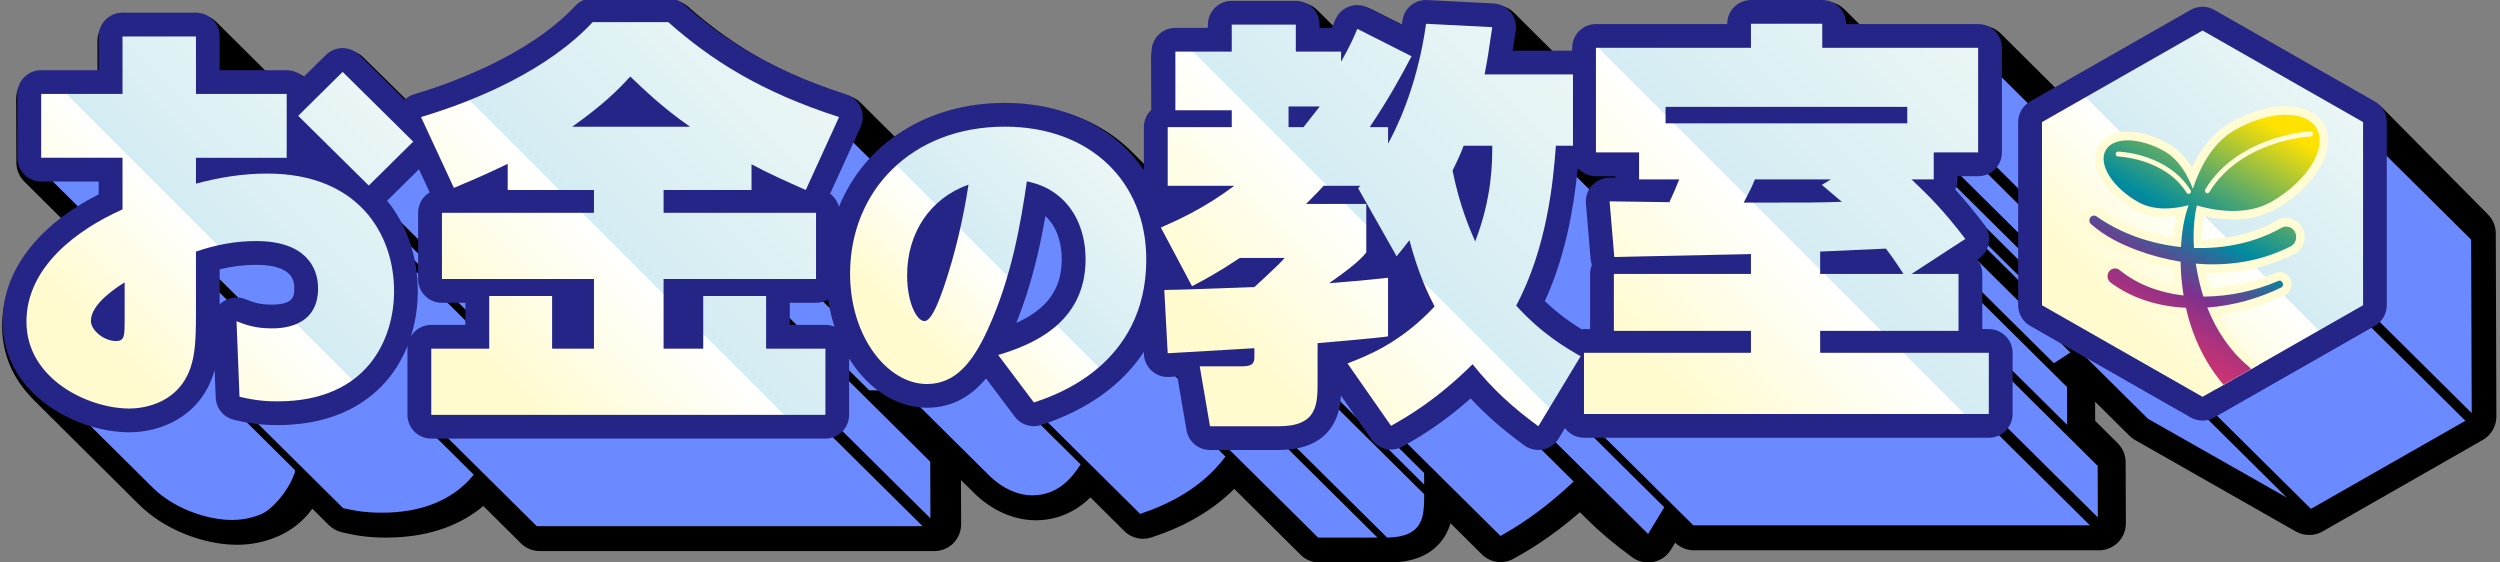
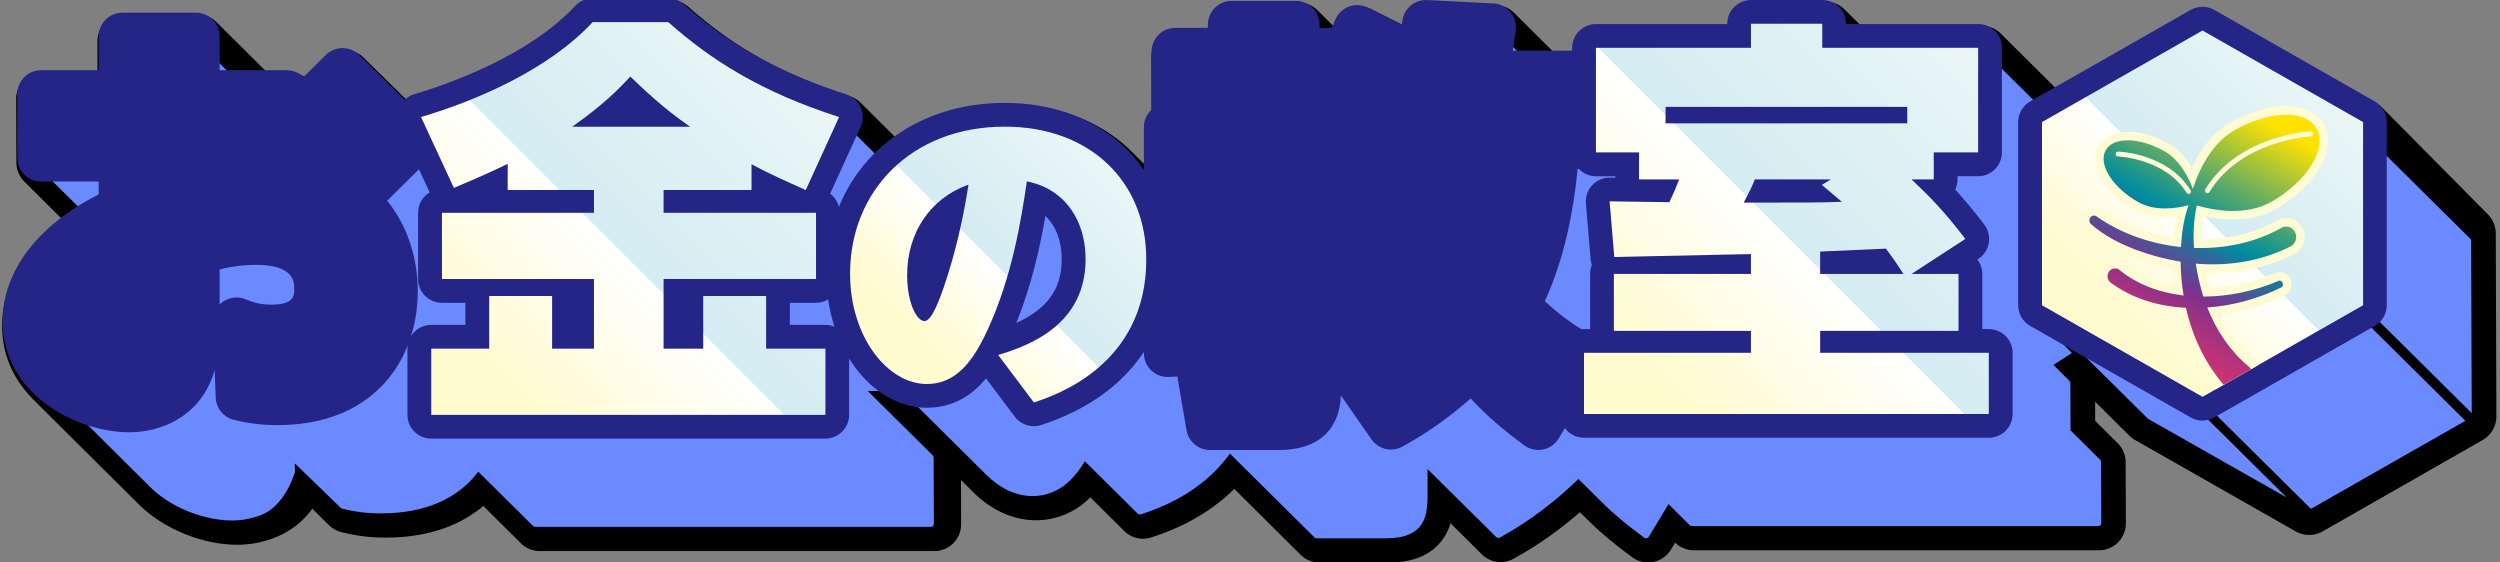
<svg xmlns="http://www.w3.org/2000/svg" xmlns:xlink="http://www.w3.org/1999/xlink" version="1.1" id="レイヤー_1" x="0px" y="0px" viewBox="0 0 1600 360" style="enable-background:new 0 0 1600 360;" xml:space="preserve">
  <rect x="0" y="0" width="1600" height="360" fill="#808080" stroke="none" />
  <style type="text/css"> .st0{fill:#6B8AFF;} .st1{fill:#231815;} .st2{fill:#252588;} .st3{fill:url(#SVGID_1_);} .st4{fill:url(#SVGID_00000043448792973147022170000006348837296943211402_);} .st5{fill:url(#SVGID_00000082333284467093253350000007098984272535816853_);} .st6{fill:url(#SVGID_00000105405991615397793370000005826031281520899720_);} .st7{fill:url(#SVGID_00000023275521063250360890000011180584410287389350_);} .st8{fill:url(#SVGID_00000061450150495382909410000016070296851260075406_);} .st9{clip-path:url(#SVGID_00000163059809328579096670000006679167535992969386_);} .st10{fill:#FFFCD5;} .st11{clip-path:url(#SVGID_00000163059809328579096670000006679167535992969386_);fill:url(#SVGID_00000104700767984870651090000000687490854963663032_);} </style>
  <g>
    <g>
      <path d="M844.39,360c-4.54,0-8.83-1.77-12.06-4.99l-42.41-42.13c-2.11,2.11-4.31,4.13-6.6,6.07 c-18.68,15.79-38.61,22.39-46.12,24.87l-0.3,0.1c-1.76,0.58-3.56,0.87-5.39,0.87c-4.53,0-8.8-1.76-12.03-4.97l-21.63-21.49 c-0.11,0.11-0.23,0.22-0.34,0.33c-9.64,9.38-21.6,14.31-34.62,14.31c-14.21-0.04-28.36-6.37-39.89-17.83l-7.97-7.92l0.09,28.24 c0.02,4.33-1.58,8.49-4.51,11.71c-0.36,0.39-0.73,0.77-1.13,1.12c-3.17,2.83-7.25,4.39-11.49,4.39l-252.51,0 c-4.55,0-8.82-1.74-12.03-4.89l-24.12-23.96c-12.67,10.67-32.37,20.22-62.23,20.23c-0.06,0-0.12,0-0.19,0 c-12.61,0-20.84-1.69-28.19-3.42c-3.11-0.72-5.95-2.29-8.22-4.54l-10.6-10.53c-6.76,9.45-15.38,14.83-22.39,17.85 c-10.46,4.56-20.47,5.24-25.51,5.24c-17.67,0-37.32-6.37-52.56-17.05c-3.85-2.68-7.46-5.68-10.69-8.89l-67.39-66.95c0,0,0,0,0,0 c-0.35-0.34-0.67-0.7-0.98-1.07C7.98,241.93,1.43,226.22,1.37,208.95c-0.07-20.24,8.43-39.67,24.56-56.17 c4.17-4.28,8.87-8.39,14.06-12.3l-24.36-24.21c-0.09-0.09-0.18-0.18-0.27-0.27c-3.09-3.18-4.86-7.5-4.88-11.91l-0.13-40.87 c-0.02-4.43,1.74-8.78,4.84-11.99C18.38,47.9,22.83,46,27.47,46h34.94l-0.06-19.6c-0.01-4.78,1.95-9.33,5.41-12.55 c3.16-2.97,7.4-4.67,11.71-4.67l47.07,0c4.34,0,8.62,1.72,11.79,4.74c0.01,0.01,0.02,0.02,0.03,0.03c0.1,0.09,0.2,0.19,0.29,0.28 L170.64,46h14.13c3.93,0,7.72,1.35,10.72,3.76l13.05-12.94c3.18-3.14,7.56-4.94,12.03-4.94c4.21,0,8.27,1.54,11.43,4.34 c0.2,0.18,0.4,0.37,0.6,0.56l27.93,27.48c1.64-1.24,3.51-2.19,5.54-2.79c20.8-6.16,72.34-23.95,102.06-56 C371.35,1.99,375.91,0,380.68,0h48.41c3.88,0,7.58,1.3,10.69,3.75c0.23,0.18,0.45,0.36,0.66,0.55 c30.03,26.54,60.98,43.66,103.51,57.27c0.26,0.08,0.51,0.17,0.77,0.27c2.46,0.93,4.62,2.37,6.38,4.21l22.58,22.43 c19.66-13.99,44.45-21.56,71.26-21.57c31.09,0,57.95,9.86,77.68,28.52c0.39,0.37,0.75,0.73,1.11,1.09 c0.17,0.15,0.33,0.3,0.49,0.46c0,0,0,0,0,0.01l8.01,7.96l-0.07-20.47c-0.02-4.33,1.59-8.5,4.51-11.71 c0.12-0.14,0.25-0.27,0.38-0.4l-0.12-36.26c-0.02-4.57,1.82-9.03,5.05-12.24c0.2-0.2,0.4-0.38,0.6-0.57 c3.2-2.85,7.27-4.42,11.47-4.42h18.9l0-0.04c-0.01-4.32,1.61-8.47,4.55-11.71c0.18-0.2,0.36-0.39,0.55-0.58 c3.21-3.18,7.49-4.93,12.06-4.93h41.01c0.01,0,0.02,0,0.03,0c4.52,0,8.78,1.73,11.99,4.89l10.66,10.59 c0.27-0.65,0.55-1.33,0.85-2.07c1.77-4.42,5.35-7.93,9.84-9.63c1.13-0.43,2.3-0.72,3.5-0.87c1.46-0.18,5.79-0.72,10.4,1.71 l19.21,9.68c1.13-8.49,8.37-14.84,16.99-14.84c0.25,0,0.51,0.01,0.76,0.02l42.51,2.14c0.1,0,0.2,0.01,0.31,0.02 c3.8,0.27,7.42,1.83,10.24,4.36c0.22,0.19,0.43,0.39,0.64,0.6l25.42,25.26h11.92c0.04-4.24,1.63-8.31,4.49-11.47 c0.36-0.4,0.74-0.78,1.14-1.14c3.17-2.83,7.25-4.39,11.49-4.39h82.23c0.41-3.93,2.17-7.65,4.97-10.43 c3.23-3.2,7.51-4.97,12.06-4.97h45.7c4.3,0,8.45,1.63,11.57,4.52c0.15,0.14,0.3,0.28,0.44,0.42l0.02,0.02 c0.03,0.03,0.06,0.06,0.09,0.09l10.41,10.34l77.38,0c4.45,0,8.82,1.78,11.98,4.89l36.13,35.89l84.71-48.35 c0.04-0.02,0.09-0.05,0.13-0.07c5.1-2.85,11.61-2.85,16.72-0.01c0.04,0.02,0.08,0.05,0.13,0.07c0,0,105.46,59.02,105.5,59.06 l68.52,69.2c3.22,3.2,5.08,7.64,5.1,12.18c0,0,0,0,0,0.01l0.38,117.23c0.02,6.05-3.21,11.73-8.42,14.83 c-0.07,0.04-0.15,0.09-0.22,0.13l-102.66,58.64c-0.05,0.03-0.11,0.06-0.16,0.09c-5.09,2.82-11.56,2.83-16.66,0.01 c-0.05-0.03-0.11-0.06-0.16-0.09l-103.05-58.63c-0.07-0.04-0.14-0.08-0.2-0.12c-1.22-0.72-2.36-1.59-3.37-2.59l-21.91-21.77 l0.04,12.25l14.36,14.27c0.07,0.07,0.14,0.14,0.21,0.21c3.14,3.19,4.93,7.55,4.94,12l0.13,39.13c0.01,4.33-1.61,8.49-4.56,11.73 c-0.18,0.19-0.36,0.38-0.54,0.56c-3.19,3.16-7.58,4.97-12.06,4.97l-259.36,0c-4.41,0-8.76-1.78-11.94-4.89l-2.55,4.23 c-2.42,4.15-6.48,7.09-11.23,8.1c-0.77,0.16-1.56,0.27-2.35,0.31c-4.28,0.22-8.09-0.88-11.34-3.29 c-11.38-8.3-20.62-16.07-29.01-24.41l-4.46-4.43c-19.07,16.62-34.36,25.23-42.35,29.74c-0.15,0.09-0.31,0.17-0.47,0.25 c-2.44,1.26-5.18,1.93-7.91,1.93c-4.54,0-8.82-1.76-12.05-4.96l-20.04-19.91c-2.86,9.72-9.44,17.25-18.6,21.25 c-5.88,2.62-12.83,3.89-21.26,3.89L844.39,360z" />
    </g>
    <g>
      <path class="st0" d="M1582.12,149.11c0-0.53-0.23-1.04-0.6-1.41l-67.54-66.94c0.09,0.08,0.13,0.2,0.2,0.3 c-0.16-0.23-0.35-0.45-0.59-0.6l-103.28-58.59c-0.32-0.17-0.66-0.26-1.01-0.26c-0.35,0-0.69,0.09-1.01,0.26l-94.92,54.05 l-44.33-43.94c-0.36-0.35-0.87-0.54-1.38-0.54l-83.81,0l-14.88-14.75c0,0,0,0,0,0l-0.13-0.13c0.02,0.02,0.04,0.04,0.06,0.06 l0.08,0.08c0.04,0.04,0.07,0.08,0.1,0.13c-0.05-0.07-0.11-0.15-0.18-0.21c-0.36-0.39-0.87-0.58-1.38-0.58l-45.8,0 c-0.51,0-1.03,0.19-1.42,0.58c-0.35,0.35-0.55,0.86-0.55,1.36l0.04,13.45l-97.56,0c-0.51,0-1.03,0.19-1.42,0.54 c-0.35,0.39-0.55,0.89-0.55,1.4l0.09,27.01l-11.42-11.32c0.11,0.11,0.18,0.25,0.25,0.38c-0.09-0.16-0.18-0.32-0.32-0.45 c-0.36-0.35-0.87-0.58-1.38-0.58l-20.61,0l-29.92-29.66c0.05,0.05,0.09,0.1,0.13,0.15c-0.36-0.43-0.87-0.7-1.42-0.74l-42.61-2.14 c-0.99,0-1.85,0.69-1.97,1.67c-1.07,7.75-2.43,14.95-3.95,21.62l-1.96-1.94c0.02,0.02,0.02,0.05,0.04,0.07 c-0.16-0.17-0.33-0.32-0.54-0.42l-34.88-17.54c-0.28-0.16-0.59-0.24-1.58-0.12c-0.51,0.19-0.95,0.58-1.14,1.09 c-1.9,4.65-3.27,7.87-7.14,13.96c-0.36-0.35-0.87-0.58-1.38-0.58h-10.87l-16.87-16.72c-0.36-0.35-0.87-0.54-1.42-0.54l-41.1,0 c-0.55,0-1.07,0.19-1.42,0.54c-0.35,0.39-0.59,0.89-0.59,1.4l0.05,15.32l-34.19,0c-0.51,0-1.03,0.23-1.42,0.58 c-0.35,0.35-0.55,0.86-0.55,1.36l0.12,37.56c0,0.51,0.2,1.01,0.56,1.36l7.53,7.46l-11.02,0c-0.51,0-1.03,0.23-1.42,0.58 c-0.35,0.39-0.55,0.86-0.55,1.4l0.12,37.52c0,0.51,0.2,1.01,0.56,1.4l14.88,14.75c-4.51,2.36-8.71,4.36-12.64,6.15 c0,0-36.8-36.5-38.1-37.73c-16.32-15.4-39.6-24.38-67.44-24.38c-29.92,0-54.83,10.12-72.41,26.78L537.7,76.28 c0.01,0.01,0.02,0.04,0.03,0.05c-0.23-0.24-0.5-0.42-0.81-0.54c-50.55-16.14-82.4-36.74-109.17-60.34 c-0.4-0.31-0.83-0.51-1.34-0.51l-48.53,0c-0.55,0-1.1,0.23-1.46,0.62c-27.97,30.09-73.75,49.77-109.13,60.23 c-0.55,0.16-1.02,0.54-1.26,1.05c-0.24,0.54-0.23,1.13,0.01,1.63l13.35,28.48l-15.09-14.95l-45.47-44.64 c-0.4-0.35-0.87-0.54-1.42-0.54c-0.51,0-1.03,0.19-1.38,0.54l-23.7,23.45l-9.44-9.35c0.02,0.02,0.04,0.04,0.06,0.06 c-0.36-0.39-0.87-0.58-1.42-0.58l-20.41,0l-36.49-36.17c0.11,0.11,0.17,0.25,0.25,0.38c-0.09-0.16-0.18-0.32-0.32-0.45 c-0.36-0.35-0.87-0.58-1.38-0.58l-47.18,0c-0.51,0-1.03,0.23-1.38,0.58c-0.39,0.35-0.59,0.86-0.59,1.36l0.11,34.88l-50.26,0 c-0.51,0-1.03,0.19-1.38,0.58c-0.35,0.35-0.59,0.86-0.59,1.36l0.13,40.86c0,0.51,0.24,1.01,0.6,1.36 c0.13,0.14,0.29,0.22,0.45,0.31c-0.14-0.08-0.28-0.14-0.4-0.26l37.8,37.46c-9.84,5.6-19.38,12.41-27.32,20.53 c-11.96,12.21-20.32,27.41-20.26,45.45c0.05,16.2,7.58,29.02,18.09,38.35c-0.86-0.76,64.99,64.64,64.99,64.64 c2.69,2.67,5.63,5.08,8.72,7.23c13.69,9.56,30.53,14.31,43.99,14.31c3.36,0,11.25-0.39,19.57-4c8.32-3.58,15.82-13.18,20.2-25.94 c0.77-2.29-0.19-4.06,0.3-6.56L218.03,325c0.26,0.26,0.59,0.44,0.97,0.53c5.77,1.36,13.16,3.03,24.84,3.03 c29.69,0.04,49.08-10.42,60.8-24.81c0.51-0.63,0.93-1.29,1.41-1.93l35.14,34.83c0.36,0.35,0.87,0.54,1.42,0.54l253.09,0 c0.51,0,1.03-0.19,1.42-0.54c0.35-0.39,0.55-0.89,0.55-1.4l-0.14-42.38c0-0.51-0.2-1.01-0.56-1.4l-41.58-41.21h21.78l54.28,53.8 c8.54,8.46,18.79,13.4,29.29,13.43c9.59,0,17.56-3.66,24.09-9.99c3.47-3.39,6.58-7.55,9.49-12.29l33.82,33.53 c0.37,0.37,0.86,0.56,1.37,0.56c0.21,0,0.43-0.03,0.64-0.1c6.47-2.14,24.77-8.05,41.5-22.16c5.49-4.63,10.8-10.19,15.47-16.76 l54.14,53.67c0.36,0.36,0.86,0.58,1.39,0.58l44.18,0c6.4,0,11.37-0.89,15.19-2.6c5.84-2.53,8.94-7.04,10.3-12.05 c1.37-5.02,1.35-10.61,1.33-16.17l-0.04-13.55l43.93,43.54c0.38,0.38,0.89,0.57,1.4,0.57c0.33,0,0.66-0.08,0.97-0.24 c9.82-5.52,28-15.93,50.29-37.47l14.75,14.62c8.52,8.45,17.45,15.73,27.39,22.96c0.36,0.26,0.76,0.39,1.58,0.35 c0.55-0.12,1.03-0.43,1.3-0.93l12.62-20.92l13.61,13.49c0.36,0.35,0.87,0.58,1.38,0.58l259.96,0c0.55,0,1.07-0.23,1.42-0.58 c0.35-0.39,0.59-0.86,0.59-1.4l-0.13-39.15c0-0.51-0.24-1.01-0.6-1.36l-18.93-18.77v0l18.93,18.77c-0.02-0.02-0.04-0.04-0.06-0.06 l-18.88-18.71l-0.1-30.34c0-0.54-0.24-1.05-0.6-1.4l-10.24-10.15l14.24-9.25c0.13-0.08,0.24-0.18,0.35-0.29l44.1,43.72 c0.12,0.12,0.26,0.23,0.41,0.32l103.28,58.63c0.32,0.17,0.66,0.26,1.01,0.26c0.35,0,0.69-0.09,1.01-0.26l102.9-58.63 c0.59-0.35,0.98-0.97,0.98-1.67L1582.12,149.11z" />
    </g>
    <g>
      <g>
        <path class="st1" d="M825.19,85.78c-0.01-0.01-0.01-0.01-0.01-0.01c-0.01,0,0,0.06,0.01,0.09l-0.02,0c0,0,0,0,0,0l0-0.11 C825.17,85.76,825.18,85.76,825.19,85.78z" />
        <path class="st1" d="M1124.47,119.62c0.01-0.02,0.02-0.04,0.02-0.07h0.07C1124.53,119.57,1124.5,119.6,1124.47,119.62z" />
-         <path d="M1331.45,225.16c0.01-0.06,0.03-0.11,0.04-0.16c0.13-0.95-0.06-1.86-0.58-2.72c-0.07-0.14-0.14-0.28-0.24-0.4 c-9.43-12.23-16.98-20.88-26.06-29.88l-1.63-1.61h3.96c1.08,0,2.05-0.39,2.79-1.07c0.06-0.05,0.12-0.09,0.18-0.15 c0.01-0.01,0.02-0.03,0.04-0.04c0.01-0.01,0.03-0.02,0.04-0.03c0.04-0.04,0.06-0.08,0.09-0.13c0.67-0.75,1.06-1.71,1.06-2.69 l-0.04-13.15h24.34c1.08,0,2.15-0.45,2.93-1.22c0.41-0.41,0.62-0.94,0.63-1.48c0.36-0.39,0.6-0.9,0.59-1.45l-0.22-66.95 c0-0.14-0.02-0.28-0.04-0.42c-0.1-0.94-0.51-1.82-1.19-2.49l-67.52-66.92c-0.01-0.01-0.02-0.02-0.03-0.03 c-0.76-0.75-1.83-1.17-2.92-1.17h-82.9l-14.23-14.11c-0.01-0.01-0.02-0.02-0.03-0.03c-0.03-0.04-0.07-0.08-0.1-0.1c0,0,0,0,0,0 c0,0,0,0,0,0c0,0,0,0-0.01,0c0,0.01,0,0,0,0s0,0-0.01,0v0c0,0,0,0,0,0c0,0,0,0,0,0c0,0,0,0,0,0c0,0,0,0,0,0 c-0.07-0.07-0.15-0.12-0.23-0.18c-0.72-0.59-1.63-0.94-2.6-0.94l-45.8,0c-1.12,0-2.17,0.43-2.97,1.21 c-0.76,0.75-1.19,1.81-1.19,2.89l0.04,11.28l-95.37,0c-1.06,0-2.09,0.39-3.04,1.26c-0.72,0.79-1.12,1.81-1.11,2.86l0.07,21.76 l-7.67-7.6c-0.01-0.01-0.02-0.02-0.03-0.03c-0.02-0.01-0.03-0.03-0.05-0.05c-0.79-0.77-1.85-1.21-2.92-1.21l-19.71,0 l-29.28-29.02c0,0,0,0,0,0c-0.06-0.06-0.13-0.11-0.2-0.16c-0.7-0.61-1.57-1-2.53-1.06l-42.72-2.14c-2.12,0-3.9,1.54-4.13,3.54 c-0.81,5.88-1.85,11.79-3.11,17.76c-0.05-0.03-0.09-0.05-0.14-0.07l-34.79-17.49c-0.9-0.51-1.79-0.51-2.94-0.38 c-0.17,0.02-0.35,0.06-0.51,0.13c-1.11,0.42-1.99,1.27-2.39,2.29c-1.71,4.2-2.98,7.16-5.99,12.06c-0.17-0.02-0.34-0.03-0.51-0.03 h-9.96l-16.22-16.08c0,0,0-0.01-0.01-0.01c-0.05-0.05-0.1-0.08-0.15-0.12c-0.06-0.05-0.12-0.11-0.19-0.15 c-0.73-0.57-1.64-0.9-2.62-0.9h-41.1c-1.14,0-2.2,0.42-3.05,1.27c-0.74,0.82-1.15,1.83-1.14,2.85l0.04,13.15h-32 c-1.03,0-2.05,0.41-2.97,1.22c-0.76,0.75-1.19,1.8-1.19,2.9l0.12,37.56c0,0.93,0.34,1.82,0.91,2.54 c0.08,0.12,0.17,0.24,0.28,0.34l3.81,3.78h-5.75c-1.03,0-2.06,0.41-3.04,1.3c-0.73,0.8-1.12,1.79-1.11,2.85l0.12,37.52 c0,0.84,0.28,1.66,0.85,2.45c0.1,0.17,0.21,0.33,0.35,0.47l12.78,12.66c-2.67,1.35-5.46,2.7-8.53,4.12l-35.68-35.37v0 c-0.08-0.08-0.17-0.14-0.26-0.21c-0.37-0.38-0.73-0.76-1.12-1.12c-17.31-16.34-41.16-24.98-68.95-24.98 c-28.6,0-53.51,8.95-72.34,25.96l-31.17-30.9c0,0,0,0,0,0c-0.03-0.03-0.06-0.05-0.09-0.07c-0.03-0.03-0.06-0.05-0.09-0.07 c-0.07-0.06-0.14-0.11-0.21-0.16c-0.37-0.28-0.78-0.53-1.26-0.72c-43.85-13.99-77.28-32.47-108.48-59.97 c-0.82-0.65-1.73-0.98-2.71-0.98h-48.53c-1.17,0-2.32,0.5-3.07,1.32c-31.99,34.41-86.29,53.16-108.12,59.61 c-1.18,0.33-2.15,1.14-2.67,2.28c-0.47,1.1-0.46,2.33,0.03,3.39l8.16,17.41l-6.36-6.3c0,0,0-0.01-0.01-0.01l-45.56-44.72 c-1.64-1.45-4.31-1.39-5.81,0.08l-22.15,21.91l-7.83-7.76c0,0,0,0,0,0l-0.05-0.05c-0.03-0.03-0.07-0.07-0.1-0.09 c-0.05-0.05-0.11-0.08-0.17-0.12c-0.73-0.6-1.64-0.95-2.65-0.95l-19.51,0l-35.85-35.53c0,0,0,0,0,0 c-0.02-0.02-0.04-0.03-0.05-0.04c-0.01-0.01-0.02-0.03-0.03-0.04c-0.79-0.76-1.85-1.2-2.92-1.2H75.98 c-1.07,0-2.14,0.44-2.84,1.14c-0.84,0.75-1.31,1.83-1.31,2.97l0.11,32.71H23.87c-1.16,0-2.26,0.47-2.92,1.21 c-0.78,0.77-1.23,1.83-1.23,2.9l0.13,40.86c0,1.06,0.46,2.11,1.16,2.79c0.34,0.38,0.71,0.59,0.86,0.67 c0.15,0.11,0.43,0.27,0.6,0.34c0.49,0.19,1.01,0.3,1.55,0.3H72.1l0.09,26.31c-4.07,1.89-8.2,4.01-12.4,6.37l-0.39,0.22 c-11.03,6.28-20.38,13.31-27.8,20.9c-13.91,14.2-20.93,30-20.88,46.96c0.05,13.97,5.52,26.72,15.85,37.13 c0.09,0.15,0.2,0.3,0.33,0.43l67.54,66.95c2.71,2.69,5.75,5.2,9.01,7.47c13.19,9.21,30.1,14.71,45.25,14.71 c4.04,0,12.07-0.54,20.44-4.19c7.61-3.27,17.71-10.18,22.64-24.53c0.27-0.78,0.06-1.64-0.52-2.22l-2.79-2.83 c-4.6,11.92-14.54,22.81-21.08,25.62c-7.65,3.33-14.99,3.83-18.69,3.83c-14.07,0-30.44-5.33-42.74-13.92 c-3.06-2.13-5.9-4.48-8.43-6.99l-50.27-49.83c1.5,0.72,3.02,1.39,4.56,2.02c0.19,0.08,0.38,0.15,0.57,0.23 c0.7,0.28,1.41,0.55,2.12,0.82c0.2,0.07,0.4,0.15,0.6,0.22c0.88,0.32,1.76,0.63,2.65,0.91c0.05,0.02,0.1,0.03,0.15,0.05 c0.83,0.27,1.65,0.52,2.49,0.76c0.24,0.07,0.48,0.14,0.72,0.2c0.71,0.2,1.41,0.39,2.12,0.56c0.2,0.05,0.39,0.1,0.58,0.15 c0.88,0.22,1.76,0.42,2.65,0.6c0.17,0.04,0.35,0.07,0.52,0.1c0.72,0.15,1.44,0.28,2.16,0.4c0.26,0.04,0.51,0.09,0.77,0.13 c0.75,0.12,1.49,0.23,2.23,0.33c0.14,0.02,0.28,0.04,0.43,0.06c0.87,0.11,1.74,0.2,2.6,0.28c0.23,0.02,0.45,0.04,0.68,0.05 c0.67,0.05,1.33,0.1,1.99,0.13c0.25,0.01,0.5,0.03,0.74,0.04c0.86,0.03,1.71,0.06,2.56,0.06c4.04,0,12.06-0.54,20.44-4.19 c7.43-3.19,17.23-9.88,22.28-23.57c0.34-0.69,0.66-1.38,0.96-2.07l-0.18-0.18c2.28-7.32,3.14-14.89,3.25-29.38l18.54,18.38 l1.28,29.5c0.05,0.99,0.46,1.9,1.11,2.6c0.04,0.04,0.06,0.09,0.1,0.13c0,0,0,0,0,0l67.54,66.94c0.56,0.55,1.26,0.94,2.01,1.11 c5.22,1.23,13.1,3.09,25.35,3.09c0.05,0,0.1,0,0.16,0c27.13,0,48.68-8.85,62.32-25.58l33.34,33.04c0.77,0.76,1.82,1.17,2.97,1.17 l253.09,0c0.96,0,1.88-0.33,2.64-0.92c0.05-0.03,0.1-0.07,0.14-0.11c0.03-0.02,0.06-0.04,0.09-0.07 c0.03-0.03,0.05-0.06,0.08-0.09c0.03-0.03,0.06-0.05,0.09-0.08c0.03-0.03,0.04-0.06,0.07-0.09c0.04-0.05,0.07-0.09,0.11-0.14 c0.6-0.75,0.93-1.67,0.93-2.62l-0.14-42.38c0-1.05-0.4-2.06-1.2-2.92l-37.87-37.53h15.61l53.64,53.16 c9.11,9.04,20.06,14.04,30.84,14.06c9.75,0,18.37-3.57,25.63-10.62c2.88-2.81,5.62-6.23,8.34-10.38l31.88,31.6 c0.78,0.78,1.81,1.2,2.92,1.2c0.46,0,0.91-0.08,1.64-0.32c6.87-2.27,25.12-8.3,41.92-22.47c5.37-4.53,10.17-9.59,14.31-15.08 l52.34,51.88c0.79,0.78,1.83,1.2,2.93,1.2h44.18c6.62,0,11.89-0.92,16.07-2.78c5.84-2.53,9.83-7.19,11.54-13.47 c1.44-5.3,1.42-11.12,1.4-16.74l-0.03-8.3L956,346.88c0.78,0.78,1.83,1.21,2.96,1.21c0.69,0,1.37-0.17,1.99-0.48 c0.01-0.01,0.02-0.02,0.03-0.02c0.01,0,0.02-0.01,0.03-0.01c8.81-4.95,26.92-15.13,49.18-36.32l13.23,13.11 c7.92,7.85,16.7,15.22,27.64,23.18c0.73,0.54,1.55,0.78,2.61,0.78c0.09,0,0.18,0,0.27-0.01c0,0,0,0,0,0c0,0,0,0,0.01,0 c0.04,0,0.07,0,0.11,0c0.03,0,0.06-0.02,0.1-0.02c0.08-0.01,0.17-0.01,0.25-0.03c0.06-0.01,0.11-0.04,0.17-0.05 c0.06-0.02,0.11-0.03,0.17-0.05c0.97-0.29,1.76-0.88,2.28-1.71c0.03-0.04,0.07-0.08,0.1-0.13l11.18-18.53l11.63,11.53 c0.68,0.66,1.57,1.06,2.49,1.17c0.14,0.03,0.29,0.04,0.44,0.04l259.96,0c0.98,0,1.92-0.36,2.67-0.98 c0.05-0.04,0.1-0.08,0.15-0.12c0.04-0.04,0.1-0.07,0.14-0.11c0.01-0.01,0.02-0.03,0.04-0.04c0.01-0.01,0.03-0.02,0.04-0.04 c0.06-0.06,0.09-0.13,0.15-0.19c0.02-0.03,0.05-0.06,0.07-0.09c0.61-0.77,0.94-1.65,0.94-2.58l-0.13-39.15 c0-0.15-0.02-0.29-0.05-0.43c-0.11-0.91-0.52-1.79-1.19-2.45l-18.3-18.14l-0.1-29.45c0-0.14-0.02-0.29-0.05-0.43 c-0.1-0.93-0.51-1.83-1.19-2.49l-8.35-8.27l10.9-7.08L1331.45,225.16z M1243.6,118.44l-0.02-5.73l-0.01-1.48l59.79,59.26 c0.44,0.44,1.02,0.7,1.62,0.7c0.25,0,0.5-0.05,0.74-0.14c0.05-0.02,0.08-0.05,0.13-0.07l0.88,0.87l0.03,9.18L1243.6,118.44z M1301.68,186.07h-3.05l-61.56-61.01l0,0c-0.04-0.04-0.07-0.07-0.11-0.11c-0.51-0.5-1.01-1-1.52-1.5h3.07L1301.68,186.07z M1335,102.92l0.2,60.81l-63.15-62.59l-0.2-60.16l0-0.66L1335,102.92z M1330.17,168.81h-20.36l-0.92-0.92 c0-0.01,0.01-0.02,0.01-0.03c0.34-0.81,0.15-1.73-0.47-2.35l-59.86-59.34h18.42L1330.17,168.81z M1212.46,175.69l-32.4,0 l-6.41-6.36c9.56-0.42,24.9-1.13,32.27-1.47l0.9-0.04C1208.99,170.72,1210.94,173.48,1212.46,175.69z M1254.73,220.37l5.88,5.83 h-78.75l-5.88-5.83l66.68,0L1254.73,220.37z M1039.63,220.38h78.59l0.02,5.83l-72.73,0L1039.63,220.38z M1039.64,172.98 c0,0,0.01,0,0.01,0c0.25-0.01,0.51-0.01,0.77-0.02c0.15,0,0.3-0.01,0.46-0.01c0.15,0,0.31-0.01,0.46-0.01 c0.17,0,0.35-0.01,0.53-0.01c2.18-0.05,4.93-0.1,8.61-0.17c11.08-0.22,30.52-0.6,67.58-1.43l0.01,4.37h-75.7L1039.64,172.98z M1047.25,122.21c0,0,0.01,0.01,0.01,0.01l7.46,7.39l-3.4-0.05l-23.59-23.38h18.26l0.04,13.17c0,0.28,0.03,0.55,0.09,0.81 c0.17,0.82,0.56,1.55,1.08,1.99c0,0,0,0,0,0l0,0L1047.25,122.21z M1018.17,63.77l0.13,38.28c0,0.27,0.03,0.54,0.08,0.8 c0.01,0.06,0.03,0.12,0.05,0.18c0.04,0.17,0.08,0.35,0.14,0.51l-6.77-6.71l-0.13-39.51L1018.17,63.77z M1027.59,131.56 c-0.19,0.38-0.31,0.8-0.38,1.23c-0.01,0.06-0.02,0.11-0.02,0.17c-0.03,0.25-0.04,0.51-0.02,0.76l3.12,35.71 c0.03,0.22,0.07,0.44,0.14,0.66c0.02,0.07,0.05,0.14,0.08,0.21c0.05,0.14,0.1,0.28,0.17,0.42c0.04,0.07,0.08,0.15,0.12,0.22 c0.07,0.13,0.16,0.26,0.24,0.39c0.04,0.06,0.09,0.12,0.13,0.18c0.04,0.05,0.07,0.1,0.1,0.14c0.07,0.09,0.14,0.17,0.22,0.25 l3.83,3.8h-1.09c-1.1,0-2.18,0.44-2.97,1.21c-0.78,0.77-1.23,1.84-1.23,2.94l0.12,36.43c0,0.77,0.24,1.53,0.7,2.23 c0.06,0.1,0.15,0.19,0.23,0.29c0.09,0.14,0.18,0.27,0.3,0.39c0,0,0.01,0.01,0.01,0.01c0,0,0.01,0.01,0.01,0.01l7.05,6.99 l-23.29,0c-0.29,0-0.57,0.03-0.84,0.08c-0.08,0.02-0.16,0.05-0.24,0.07c-0.18,0.05-0.37,0.09-0.54,0.16 c-0.09,0.04-0.17,0.09-0.26,0.14c-0.15,0.07-0.3,0.14-0.43,0.23c-0.09,0.06-0.16,0.13-0.24,0.2c-0.1,0.08-0.21,0.15-0.29,0.24 c-0.51-0.29-1.03-0.59-1.55-0.9c-0.17-0.1-0.35-0.21-0.53-0.31c-0.36-0.21-0.71-0.42-1.08-0.64c-0.57-0.34-1.15-0.69-1.73-1.05 c0,0-0.01-0.01-0.01-0.01c-0.58-0.36-1.17-0.73-1.77-1.1c-0.05-0.03-0.1-0.06-0.14-0.09c-0.55-0.35-1.11-0.71-1.68-1.08 c-0.06-0.04-0.12-0.08-0.18-0.12c-0.55-0.36-1.11-0.73-1.67-1.1c-0.07-0.05-0.14-0.09-0.21-0.14c-0.56-0.38-1.12-0.76-1.69-1.15 c-0.07-0.05-0.13-0.09-0.2-0.14c-0.58-0.4-1.16-0.81-1.74-1.23c-0.06-0.04-0.12-0.08-0.17-0.12c-0.6-0.43-1.21-0.88-1.82-1.33 c-0.04-0.03-0.08-0.06-0.11-0.08c-0.64-0.48-1.29-0.97-1.94-1.47c-0.01-0.01-0.01-0.01-0.02-0.01 c-3.37-2.59-6.86-5.51-10.45-8.84c-0.01-0.01-0.02-0.02-0.04-0.03l-7.06-7c0.16-0.32,0.32-0.65,0.48-0.97 c0.24-0.48,0.48-0.96,0.72-1.44c0.11-0.22,0.22-0.43,0.32-0.65c0.18-0.38,0.36-0.77,0.55-1.15c0.23-0.48,0.45-0.95,0.68-1.44 c0.09-0.19,0.18-0.37,0.26-0.56c0.2-0.44,0.4-0.89,0.6-1.34c0.21-0.47,0.42-0.93,0.63-1.4c0.02-0.05,0.04-0.09,0.06-0.14 c0.05-0.12,0.1-0.23,0.16-0.35c0.22-0.51,0.44-1.03,0.65-1.54c0.19-0.45,0.38-0.89,0.57-1.35c0.01-0.02,0.01-0.03,0.02-0.05 c0.05-0.12,0.1-0.24,0.15-0.36c0.25-0.59,0.48-1.2,0.72-1.8c0.16-0.41,0.33-0.81,0.49-1.22c0.05-0.11,0.09-0.23,0.14-0.34 c0.26-0.65,0.5-1.31,0.75-1.97c0.03-0.07,0.06-0.14,0.08-0.22c0.12-0.32,0.25-0.64,0.37-0.96c0.03-0.09,0.07-0.18,0.1-0.27 c0.14-0.37,0.27-0.75,0.41-1.13c0.24-0.66,0.48-1.33,0.72-2c0.02-0.05,0.04-0.1,0.06-0.16c0.43-1.23,0.85-2.47,1.27-3.71 c1.48-4.48,2.86-9.18,4.11-13.98c0.35-1.33,0.68-2.66,1-3.99c0.09-0.37,0.17-0.75,0.26-1.12c0.23-0.95,0.45-1.89,0.66-2.84 c0.1-0.46,0.2-0.91,0.3-1.36c0.19-0.85,0.38-1.71,0.56-2.56c0.1-0.48,0.2-0.96,0.3-1.45c0.17-0.81,0.33-1.62,0.49-2.43 c0.1-0.49,0.19-0.98,0.28-1.48c0.15-0.78,0.3-1.57,0.44-2.34c0.09-0.5,0.18-0.99,0.26-1.49c0.13-0.76,0.27-1.52,0.39-2.27 c0.08-0.5,0.16-0.99,0.25-1.49c0.12-0.74,0.24-1.48,0.35-2.21c0.08-0.49,0.15-0.98,0.22-1.47c0.11-0.72,0.22-1.44,0.32-2.15 c0.07-0.48,0.14-0.96,0.21-1.44c0.1-0.7,0.19-1.4,0.29-2.09c0.06-0.47,0.13-0.94,0.19-1.41c0.09-0.69,0.17-1.37,0.26-2.05 c0.06-0.46,0.11-0.91,0.17-1.36c0.08-0.67,0.16-1.33,0.23-1.98c0.05-0.44,0.1-0.89,0.15-1.33c0.07-0.65,0.14-1.28,0.2-1.91 c0.05-0.43,0.09-0.87,0.14-1.29c0.06-0.62,0.12-1.22,0.18-1.82c0.04-0.42,0.08-0.85,0.12-1.27c0.05-0.58,0.1-1.14,0.15-1.7 c0.04-0.42,0.08-0.85,0.11-1.26c0.05-0.52,0.09-1.02,0.13-1.53c0.04-0.43,0.07-0.87,0.11-1.28L1027.59,131.56z M955.73,47.92 c0.18-0.98,0.35-1.97,0.53-2.99c0.05-0.32,0.11-0.65,0.16-0.97c0.05-0.29,0.1-0.58,0.14-0.87c0.01-0.04,0.01-0.09,0.02-0.13 c0.05-0.3,0.1-0.6,0.15-0.91c0.01-0.04,0.01-0.07,0.02-0.11c0.38-2.35,0.77-4.89,1.2-7.77c0-0.02,0.01-0.04,0.01-0.06 c0.04-0.26,0.08-0.52,0.12-0.78c0.04-0.24,0.07-0.48,0.11-0.72c0.01-0.1,0.03-0.19,0.04-0.29c0.3-2.01,0.62-4.17,0.96-6.54 l22.4,22.2l-25.88,0C955.73,47.96,955.73,47.94,955.73,47.92z M899.31,57.39l0.81-1.42c0.07-0.09,0.15-0.18,0.21-0.28l1.46-2.65 c0,0,0-0.01,0-0.01l0.01-0.02c-3.52,12.34-7.44,22.28-10.65,29.42c-0.68-0.45-1.49-0.7-2.3-0.7h-4.12 c0.58-0.89,1.14-1.78,1.7-2.65l1.06-1.73c0.02-0.03,0.05-0.05,0.07-0.08l2.41-3.85c0.06-0.1,0.09-0.21,0.14-0.32l0.99-1.6 c0.05-0.07,0.12-0.13,0.16-0.2l1.98-3.28l1.13-1.99c0.05-0.07,0.11-0.12,0.16-0.2l1.74-2.97c0.1-0.17,0.17-0.35,0.22-0.54 l0.73-1.28c0.14-0.14,0.26-0.3,0.36-0.47l1.52-2.68C899.2,57.72,899.26,57.56,899.31,57.39z M752.76,127.49l24.42,0 c-1.29,0.84-2.58,1.67-3.88,2.48c-0.54,0.34-1.09,0.66-1.63,0.99c-0.78,0.48-1.56,0.95-2.34,1.42c-0.56,0.33-1.14,0.66-1.7,0.99 c-0.79,0.46-1.58,0.91-2.38,1.36c-0.54,0.3-1.08,0.6-1.62,0.89c-0.57,0.31-1.15,0.63-1.72,0.94L752.76,127.49z M971.73,200.22 c-0.02-0.02-0.03-0.03-0.05-0.05c0,0,0,0,0,0c0.01-0.02,0.02-0.03,0.03-0.05C971.72,200.16,971.72,200.19,971.73,200.22z M872.47,257.33l15.51,22.04c0.1,0.14,0.2,0.26,0.31,0.37c0,0,0.01,0.01,0.01,0.02c0.05,0.06,0.11,0.12,0.17,0.18l22.97,22.77 l0.03,7.42l-63.15-62.59l-0.05-14.2L872.47,257.33z M851.02,227.77l4.05-0.47l0.01,0c0,0,0,0,0,0c3.6-0.32,7.69-0.68,11.78-1.07 c5.16-0.46,9.97-0.92,13.95-1.33c-7.28,3.81-13.59,6.23-18.25,8.02l-0.88,0.34c-1.2,0.51-2.07,1.49-2.35,2.56 c-0.02,0.05-0.03,0.1-0.05,0.15L851.02,227.77z M879.31,165.14l-0.05-15.17l11.65,20.37c0.07,0.15,0.15,0.28,0.24,0.41 c0.03,0.04,0.05,0.07,0.08,0.11c0.04,0.05,0.08,0.11,0.11,0.15c0.01,0.01,0.01,0.02,0.02,0.02c0.08,0.13,0.18,0.25,0.29,0.36 l16.94,16.79c0.35,0.82,0.7,1.64,1.06,2.45c0.04,0.09,0.08,0.18,0.12,0.27c0.44,1,0.9,2,1.36,2.99c0.05,0.11,0.1,0.21,0.15,0.32 c0.4,0.85,0.8,1.7,1.22,2.55c0.16,0.33,0.33,0.65,0.49,0.98c0.25,0.51,0.51,1.03,0.77,1.54L879.31,165.14z M909.96,203.95 c-0.07,0.07-0.14,0.14-0.21,0.2c-1.13,1.07-2.28,2.11-3.43,3.13c-0.21,0.18-0.41,0.37-0.62,0.55c-1.16,1.02-2.34,2.01-3.53,2.98 c-0.2,0.16-0.4,0.33-0.61,0.49c-1.21,0.98-2.44,1.93-3.68,2.86c-0.15,0.11-0.31,0.23-0.46,0.34c-1.31,0.97-2.62,1.91-3.95,2.82 l-0.1-29.82L909.96,203.95z M886.52,178.4c-6.75,0.75-13.46,1.41-20.9,2.06c0.65-0.5,1.28-0.99,1.9-1.48 c0.19-0.15,0.37-0.3,0.56-0.45c0.42-0.34,0.84-0.68,1.25-1.01c0.22-0.18,0.42-0.35,0.63-0.53c0.36-0.3,0.72-0.61,1.07-0.91 c0.22-0.19,0.43-0.37,0.64-0.56c0.33-0.29,0.66-0.58,0.98-0.87c0.21-0.19,0.41-0.38,0.61-0.57c0.3-0.28,0.61-0.57,0.9-0.85 c0.2-0.19,0.39-0.38,0.58-0.57c0.28-0.28,0.56-0.57,0.83-0.85c0.18-0.19,0.36-0.38,0.54-0.56c0.27-0.29,0.53-0.57,0.78-0.86 c0.16-0.18,0.33-0.37,0.49-0.55c0.08-0.09,0.16-0.18,0.24-0.27L886.52,178.4z M764.31,239.66l1.27,7.27l-12.63-12.52 c3.41-0.19,7.85-0.45,12.7-0.73c11.94-0.69,26.33-1.53,33.66-1.97l0,0.6c0.04,0.71,0.01,1.37-0.06,2.06 c-0.01,0-0.78,0.45-3.43,0.45h-27.4c-1.18,0-2.32,0.51-3.24,1.5C764.46,237.23,764.13,238.42,764.31,239.66z M538.59,84.43 l0.22-0.49l27.52,27.28c-0.13,0.13-0.26,0.27-0.38,0.41c-0.36,0.37-0.72,0.75-1.07,1.13c-0.33,0.35-0.66,0.71-0.98,1.07 c-0.34,0.38-0.68,0.76-1.02,1.14c-0.33,0.38-0.65,0.75-0.97,1.14c-0.32,0.38-0.65,0.77-0.96,1.15c-0.33,0.4-0.64,0.81-0.96,1.21 c-0.3,0.38-0.6,0.76-0.89,1.14c-0.35,0.46-0.69,0.93-1.03,1.4c-0.25,0.34-0.5,0.67-0.75,1.02c-0.56,0.79-1.11,1.6-1.65,2.41 c-0.21,0.32-0.41,0.65-0.62,0.97c-0.34,0.53-0.68,1.05-1.01,1.59c-0.23,0.37-0.44,0.74-0.66,1.11c-0.3,0.5-0.6,1.01-0.89,1.51 c-0.22,0.38-0.43,0.77-0.64,1.15c-0.28,0.51-0.56,1.02-0.83,1.53c-0.21,0.39-0.41,0.78-0.61,1.17c-0.27,0.52-0.53,1.05-0.79,1.58 c-0.19,0.39-0.38,0.77-0.56,1.16c-0.26,0.55-0.51,1.11-0.76,1.67c-0.17,0.37-0.34,0.75-0.5,1.12c-0.26,0.6-0.51,1.21-0.76,1.82 c-0.14,0.34-0.28,0.68-0.42,1.02c-0.29,0.74-0.57,1.48-0.84,2.22c-0.08,0.22-0.17,0.44-0.25,0.66c-0.35,0.98-0.69,1.97-1.01,2.97 c-0.05,0.15-0.09,0.3-0.14,0.45c-0.24,0.75-0.47,1.49-0.69,2.24l-24.2-23.99L538.59,84.43z M539.64,183.57 c0.02,0.37,0.04,0.75,0.06,1.12c0.06,1.05,0.13,2.09,0.22,3.13c0.03,0.3,0.04,0.6,0.07,0.89c0.12,1.29,0.27,2.57,0.44,3.85 c0.04,0.32,0.09,0.63,0.14,0.95c0.14,1.01,0.3,2.01,0.48,3.01c0.04,0.22,0.07,0.45,0.11,0.67l-15.14-15.01l-0.12-35.63l0-0.65 l15.24,15.1c-0.02,0.11-0.03,0.23-0.05,0.34c-0.23,1.32-0.43,2.65-0.61,3.99c-0.03,0.21-0.05,0.42-0.08,0.63 c-0.17,1.36-0.32,2.72-0.44,4.09c-0.01,0.17-0.03,0.34-0.04,0.51c-0.12,1.42-0.21,2.84-0.27,4.27c0,0.1-0.01,0.2-0.01,0.3 c-0.06,1.49-0.09,2.99-0.08,4.49C539.54,180.94,539.58,182.25,539.64,183.57z M484.43,125.18l-0.02-6.34l17.87,17.71h-6.38 L484.43,125.18z M485.72,136.55h-46.34l-6.39-6.33l39.28,0l7.06,0L485.72,136.55z M493.15,120.7c0.91,0.43,1.84,0.85,2.76,1.28 c0.34,0.15,0.67,0.31,1.01,0.47c1.73,0.79,3.48,1.58,5.24,2.38c0.73,0.33,1.46,0.66,2.2,0.99c1.62,0.72,3.25,1.45,4.89,2.18 l3.76,1.67l6.95,6.88h-10.81L493.15,120.7z M428.15,192.29l17.2,17.05l0.05,14.2h-17.15L428.15,192.29z M494.03,199.17 l24.58,24.36h-24.5L494.03,199.17z M307.9,208.01l-21.01-20.83l88.18,0l0.08,23.46l-19.78-19.6c0,0,0,0-0.01,0c0,0,0,0,0,0 c-0.02-0.02-0.05-0.04-0.08-0.06c-0.78-0.74-1.8-1.15-2.89-1.15h-40.39c-1.15,0-2.25,0.47-2.85,1.14 c-0.84,0.75-1.31,1.83-1.31,2.97L307.9,208.01z M375.17,217.59l0.02,5.94h-18.53l-0.08-24.36L375.17,217.59z M303.11,136.55 l-9.37-9.29c0.95-0.4,1.9-0.81,2.88-1.22c5.84-2.47,12.4-5.24,22.87-10.16l0.03,10.2c0,1.13,0.43,2.17,1.2,2.92l7.62,7.55H303.11 z M328.95,130.22h45.93l0.02,6.33h-39.57L328.95,130.22z M279.98,115.07l0.13,0.27l5.21,11.12c0,0,0,0,0,0l0,0.01 c0.02,0.05,0.06,0.1,0.08,0.15c0.19,0.36,0.42,0.69,0.68,0.95l9.05,8.98h-13.67c-1.07,0-2.14,0.44-2.84,1.14 c-0.84,0.75-1.32,1.83-1.32,2.97l0.07,22.08l-38.44-38.1l25.36-25.09L279.98,115.07z M277.44,178.65l-24.09-23.88l-0.01-3.9 l-0.01-2.65l24.09,23.65L277.44,178.65z M186.03,81.52c0,0,0.01,0.01,0.01,0.01l0.21,0.21l62.68,62.13l0.01,3.83l0.01,2.71 l-15.93-15.79c-0.02-0.02-0.05-0.05-0.07-0.07l-0.22-0.22c0,0,0,0,0,0c-0.01-0.01-0.02-0.02-0.04-0.03 c-0.35-0.34-0.71-0.68-1.06-1.01c-0.24-0.22-0.47-0.46-0.71-0.68c-0.58-0.54-1.18-1.06-1.78-1.58c-0.27-0.23-0.55-0.46-0.82-0.69 c-0.46-0.39-0.93-0.77-1.4-1.15c-0.31-0.25-0.63-0.48-0.95-0.72c-0.39-0.3-0.78-0.6-1.17-0.88c-0.34-0.25-0.69-0.49-1.04-0.73 c-0.38-0.27-0.77-0.54-1.16-0.8c-0.36-0.24-0.73-0.48-1.09-0.71c-0.39-0.25-0.78-0.5-1.17-0.75c-0.37-0.23-0.75-0.46-1.13-0.69 c-0.4-0.24-0.8-0.47-1.2-0.7c-0.38-0.22-0.77-0.44-1.16-0.65c-0.41-0.23-0.83-0.45-1.24-0.67c-0.39-0.21-0.79-0.41-1.18-0.61 c-0.43-0.21-0.86-0.42-1.29-0.63c-0.4-0.19-0.8-0.39-1.21-0.57c-0.44-0.2-0.89-0.4-1.34-0.6c-0.41-0.18-0.81-0.36-1.22-0.53 c-0.46-0.19-0.94-0.38-1.41-0.57c-0.41-0.16-0.81-0.33-1.22-0.48c-0.5-0.19-1.01-0.37-1.52-0.55c-0.39-0.14-0.78-0.29-1.17-0.42 c-0.76-0.26-1.53-0.51-2.3-0.75c-0.57-0.18-1.15-0.35-1.73-0.52c-0.48-0.14-0.95-0.28-1.43-0.41c-0.51-0.14-1.04-0.27-1.56-0.4 c-0.36-0.09-0.72-0.19-1.08-0.28l-10.08-9.99l-0.04-12.48l-0.04-10.83C185.86,81.35,185.95,81.44,186.03,81.52z M183.45,112.24 c-1.89-0.22-3.81-0.39-5.76-0.52c-0.15-0.01-0.31-0.02-0.46-0.03c-0.88-0.06-1.77-0.1-2.66-0.14c-0.19-0.01-0.39-0.01-0.58-0.02 c-0.88-0.03-1.77-0.06-2.66-0.07c-0.17,0-0.33-0.01-0.5-0.01c-0.98-0.01-1.97-0.02-2.96-0.01c-0.06,0-0.13,0-0.19,0 c-3.3,0.03-6.65,0.17-10.04,0.43c-0.11,0.01-0.21,0.02-0.32,0.03c-0.97,0.08-1.95,0.16-2.93,0.25c-0.22,0.02-0.44,0.04-0.66,0.06 c-0.88,0.09-1.77,0.18-2.65,0.28c-0.26,0.03-0.51,0.06-0.77,0.09c-0.89,0.11-1.78,0.22-2.67,0.34c-0.23,0.03-0.46,0.06-0.7,0.09 c-1.11,0.15-2.22,0.32-3.33,0.49c-0.11,0.02-0.22,0.04-0.32,0.05c-0.97,0.16-1.94,0.32-2.92,0.49c-0.45,0.08-0.91,0.17-1.37,0.25 c-0.45,0.08-0.9,0.16-1.35,0.25l-5.02-4.98h48.15L183.45,112.24z M155.07,60.5l-27.63,0l-0.09-27.48L155.07,60.5z M123.8,165.71 c-0.01,0.01-0.02,0.03-0.02,0.04c-0.03,0.05-0.07,0.1-0.1,0.15c0,0,0,0,0,0.01c0,0,0,0,0,0.01l0-0.19 c0.05-0.02,0.1-0.03,0.16-0.05C123.81,165.68,123.8,165.69,123.8,165.71z M152.09,258.26l0-0.06c0.01,0.01,0.01,0.01,0.02,0.02 c0.01,0.02,0.03,0.03,0.05,0.05c0,0,0,0,0,0C152.13,258.27,152.11,258.26,152.09,258.26z M153.42,207.12 c-0.4-0.14-0.8-0.29-1.2-0.43l-1.68-0.6c-0.22-0.08-0.45-0.12-0.67-0.14c-0.05,0-0.09-0.01-0.13-0.01 c-0.05,0-0.11,0.01-0.16,0.01c-0.08,0-0.17,0-0.25,0.01c-0.06,0.01-0.11,0.02-0.17,0.03c-0.08,0.01-0.16,0.02-0.24,0.04 c-0.54,0.13-1.07,0.38-1.52,0.7c-0.28,0.19-0.53,0.42-0.75,0.67c-0.03,0.03-0.05,0.06-0.07,0.09c-0.08,0.1-0.16,0.19-0.23,0.3 c-0.06,0.1-0.12,0.2-0.18,0.3c-0.02,0.04-0.05,0.08-0.07,0.13c-0.07,0.15-0.14,0.3-0.2,0.45c0,0,0,0.01,0,0.01 c-0.06,0.16-0.1,0.32-0.14,0.48c0,0,0,0.01,0,0.01c-0.04,0.15-0.06,0.31-0.08,0.47c0,0.02-0.01,0.03-0.01,0.05 c-0.02,0.18-0.03,0.36-0.03,0.54l0.54,12.44l-18.26-18.1l-0.1-29.91l35.46,35.15c-0.06-0.01-0.12-0.02-0.17-0.03 c-0.47-0.08-0.94-0.17-1.39-0.26c-0.07-0.01-0.14-0.03-0.21-0.04c-0.4-0.08-0.79-0.17-1.17-0.26c-0.13-0.03-0.25-0.06-0.38-0.09 c-0.39-0.09-0.76-0.19-1.14-0.29c-0.05-0.01-0.1-0.02-0.14-0.04c-0.43-0.12-0.85-0.24-1.26-0.36c-0.08-0.02-0.16-0.05-0.24-0.07 c-0.37-0.11-0.73-0.22-1.08-0.34c-0.05-0.02-0.1-0.03-0.15-0.05c-0.84-0.28-1.66-0.56-2.46-0.85 C153.46,207.14,153.44,207.13,153.42,207.12z M129.69,167.91c0.46-0.14,0.91-0.28,1.37-0.41c0.63-0.18,1.25-0.36,1.88-0.54 c0.79-0.22,1.59-0.42,2.38-0.62c0.63-0.16,1.25-0.32,1.88-0.47c0.79-0.19,1.57-0.35,2.35-0.52c0.62-0.13,1.25-0.27,1.87-0.39 c0.78-0.15,1.56-0.29,2.34-0.43c0.62-0.11,1.24-0.22,1.86-0.32c0.79-0.12,1.58-0.23,2.37-0.34c0.6-0.08,1.2-0.17,1.8-0.24 c0.82-0.1,1.64-0.17,2.46-0.25c0.57-0.05,1.13-0.12,1.7-0.16c0.91-0.07,1.82-0.12,2.73-0.17c0.48-0.03,0.95-0.06,1.43-0.08 c1.39-0.05,2.77-0.08,4.16-0.08c13.02,0,22.68,2.96,28.71,8.8c5.74,5.52,6.96,12.48,6.98,17.35c0.02,5.15-1.04,9.26-3.23,12.57 c-2.46,3.71-6.41,6.31-11.74,7.73c-0.49,0.13-0.98,0.24-1.46,0.35c-0.04,0.01-0.08,0.02-0.12,0.03c-0.47,0.1-0.93,0.19-1.39,0.26 c-0.04,0.01-0.09,0.02-0.13,0.02c-0.46,0.08-0.92,0.14-1.36,0.2c-0.02,0-0.04,0.01-0.06,0.01c-2.35,0.29-4.39,0.33-5.76,0.34 L129.69,167.91z M76.26,138.35c0.01-0.02,0.03-0.04,0.04-0.06l0,0.05C76.29,138.34,76.28,138.35,76.26,138.35z M302.94,304.11 c-12.82,15.74-33.21,24.25-59.1,24c-11.74,0-19.02-1.72-24.27-2.92l-61.88-61.33c0.08,0.01,0.17,0.03,0.25,0.04 c0.08,0.01,0.15,0.03,0.23,0.04c4.67,0.85,10.58,1.72,18.28,1.55c0,0,0,0,0,0c20.35,0,37.57-4.98,50.66-14.54 c4.36-3.19,8.27-6.88,11.68-11.07c14.21-17.39,16.33-38.16,16.32-48.99c0-1.17-0.04-2.34-0.09-3.5 c-0.01-0.24-0.02-0.48-0.03-0.72c-0.06-1.12-0.13-2.23-0.23-3.34c-0.02-0.21-0.04-0.42-0.06-0.64c-0.1-1.03-0.21-2.06-0.34-3.08 c-0.02-0.15-0.03-0.29-0.05-0.44c-0.15-1.1-0.32-2.19-0.51-3.27c-0.04-0.25-0.09-0.5-0.13-0.74c-0.2-1.08-0.41-2.15-0.65-3.22 c-0.03-0.15-0.07-0.29-0.1-0.44c-0.22-0.98-0.47-1.96-0.72-2.92c-0.05-0.2-0.1-0.4-0.16-0.6c-0.28-1.03-0.59-2.05-0.91-3.07 c-0.07-0.23-0.15-0.45-0.22-0.68c-0.34-1.03-0.69-2.06-1.06-3.07c-0.01-0.04-0.03-0.07-0.04-0.11c-0.37-0.99-0.77-1.97-1.17-2.94 c-0.09-0.22-0.18-0.44-0.28-0.66c-0.37-0.85-0.74-1.69-1.13-2.52l31.6,31.32l20.4,20.22c0.81,0.88,1.61,1.8,2.38,2.74 c0.3,0.37,0.59,0.76,0.88,1.14c0.47,0.6,0.95,1.19,1.4,1.82c0.3,0.4,0.57,0.83,0.86,1.24c0.44,0.62,0.88,1.24,1.3,1.89 c0.27,0.42,0.53,0.85,0.79,1.28c0.36,0.58,0.73,1.17,1.08,1.77l0.02,5.19l-33.03,0c-1.15,0-2.2,0.42-3.05,1.26 c-0.74,0.82-1.15,1.83-1.15,2.85l0.14,42.38c0,0.91,0.35,1.8,0.95,2.56c0.02,0.03,0.05,0.06,0.07,0.09 c0.05,0.06,0.09,0.13,0.15,0.19c0.02,0.02,0.04,0.05,0.07,0.07c0,0,0,0.01,0.01,0.01c0,0,0.01,0.01,0.01,0.01l31.08,30.81 C303.12,303.88,303.03,304,302.94,304.11z M343.53,336.75l-63.18-62.62l210.62,0l36.3,0l63.18,62.62L343.53,336.75z M595.35,295.47l0.12,36.24l-63.15-62.59l-0.1-31.35l-0.01-4.27l0-0.62L595.35,295.47z M556.31,249.8l-14.97-14.83l-10.35-10.26 c0,0-0.01-0.01-0.01-0.01l-0.08-0.08c-0.05-0.04-0.1-0.07-0.15-0.11c-0.05-0.03-0.09-0.07-0.14-0.1 c-0.75-0.56-1.65-0.88-2.59-0.88h-2.46l-32.75-32.46c0,0,0,0,0,0l0,0c-0.01-0.01-0.03-0.03-0.04-0.04c0,0-0.01-0.01-0.01-0.01 l-0.03-0.03c-0.09-0.09-0.18-0.16-0.28-0.23c-0.01,0-0.01-0.01-0.02-0.01c-0.07-0.06-0.14-0.13-0.22-0.19 c-0.14-0.09-0.29-0.17-0.43-0.24c-0.1-0.05-0.19-0.11-0.29-0.16c-0.17-0.07-0.35-0.12-0.53-0.17c-0.09-0.03-0.18-0.06-0.27-0.08 c-0.28-0.06-0.56-0.09-0.85-0.09h-40.39c-1.11,0-2.17,0.43-2.97,1.21c-0.76,0.75-1.19,1.81-1.19,2.9l0.02,5.32l-12.18-12.07h87.8 l23.58,23.37c0.14,0.43,0.3,0.84,0.45,1.26c0.19,0.54,0.37,1.08,0.57,1.61c0.19,0.5,0.39,1,0.58,1.49 c0.2,0.51,0.39,1.02,0.6,1.52c0.21,0.51,0.43,1.01,0.65,1.51c0.21,0.48,0.41,0.96,0.63,1.43c0.23,0.51,0.48,1,0.72,1.5 c0.22,0.45,0.43,0.91,0.65,1.35c0.26,0.51,0.53,1,0.79,1.5c0.23,0.42,0.44,0.85,0.68,1.27c0.29,0.51,0.59,1.01,0.88,1.51 c0.23,0.39,0.45,0.78,0.68,1.16c0.33,0.53,0.67,1.05,1.01,1.58c0.22,0.33,0.42,0.68,0.65,1c0.57,0.84,1.15,1.67,1.74,2.48 c0.52,0.71,1.06,1.4,1.61,2.09c0.16,0.2,0.33,0.4,0.5,0.6c0.39,0.48,0.79,0.95,1.19,1.41c0.22,0.25,0.44,0.49,0.66,0.74 c0.37,0.41,0.74,0.81,1.12,1.21c0.25,0.26,0.49,0.51,0.74,0.77c0.17,0.17,0.33,0.35,0.5,0.52c0.07,0.1,0.15,0.19,0.24,0.28 c0.01,0.01,0.02,0.02,0.03,0.03l9.52,9.44H556.31z M662.31,261.9c-0.02,0.01-0.03,0.01-0.05,0.02c-0.04,0-0.09-0.01-0.13-0.01 l-0.05-0.06c0.04,0.01,0.07,0.02,0.11,0.03c0.01,0,0.02,0.01,0.03,0.01C662.24,261.89,662.27,261.89,662.31,261.9z M683.31,307.65c-6.41,6.22-14,9.37-22.56,9.37c-9.61-0.03-19.46-4.57-27.75-12.79l-52.67-52.21c0.55,0.2,1.11,0.38,1.66,0.56 c0.54,0.17,1.07,0.32,1.61,0.47c0.55,0.15,1.09,0.28,1.65,0.4c0.07,0.01,0.14,0.03,0.21,0.04c0.48,0.1,0.96,0.2,1.44,0.29 c0.01,0,0.02,0,0.03,0h0c0.01,0,0.01,0,0.02,0l0.46,0.09c0.33,0.06,0.67,0.12,1,0.17c1.77,0.24,3.34,0.36,4.81,0.36 c0,0,0,0,0.01,0c9.74,0,18.36-3.57,25.63-10.62c6.17-6.02,11.64-14.55,17.23-26.82c0.9-1.98,1.77-3.96,2.6-5.94 c0.31-0.73,0.59-1.45,0.89-2.18c0.51-1.25,1.03-2.5,1.52-3.75c0.34-0.86,0.65-1.72,0.97-2.58c0.42-1.11,0.85-2.22,1.25-3.33 c0.33-0.91,0.64-1.82,0.96-2.73c0.37-1.05,0.75-2.11,1.1-3.16c0.32-0.94,0.61-1.87,0.91-2.8c0.33-1.02,0.67-2.04,0.98-3.05 c0.29-0.94,0.57-1.88,0.85-2.82c0.3-1,0.61-2.01,0.9-3c0.27-0.94,0.53-1.88,0.79-2.82c0.27-0.99,0.55-1.98,0.82-2.96 c0.25-0.94,0.48-1.87,0.72-2.8c0.25-0.98,0.51-1.96,0.75-2.94c0.23-0.93,0.44-1.84,0.66-2.76c0.23-0.98,0.47-1.95,0.69-2.92 c0.21-0.91,0.41-1.82,0.61-2.73c0.21-0.97,0.43-1.94,0.64-2.91c0.19-0.89,0.37-1.78,0.55-2.66c0.2-0.97,0.4-1.95,0.59-2.91 c0.17-0.87,0.33-1.73,0.5-2.6c0.19-0.97,0.37-1.95,0.55-2.92c0.16-0.84,0.3-1.68,0.45-2.51c0.18-0.98,0.35-1.96,0.52-2.93 c0.14-0.81,0.27-1.61,0.41-2.41c0.17-1,0.34-2,0.5-2.99c0.12-0.75,0.24-1.49,0.36-2.23c0.17-1.04,0.33-2.08,0.49-3.11 c0.1-0.67,0.21-1.34,0.31-2.01c0.1-0.66,0.2-1.32,0.3-1.97l28.65,28.39c0.06,0.22,0.11,0.44,0.17,0.66 c0.07,0.29,0.14,0.58,0.21,0.87c0.07,0.32,0.14,0.65,0.21,0.97c0.06,0.28,0.12,0.55,0.17,0.83c0.07,0.34,0.13,0.67,0.19,1.01 c0.05,0.27,0.1,0.54,0.14,0.81c0.06,0.34,0.1,0.69,0.15,1.03c0.04,0.27,0.08,0.54,0.12,0.81c0.05,0.35,0.08,0.7,0.12,1.04 c0.03,0.27,0.06,0.53,0.09,0.8c0.04,0.36,0.06,0.72,0.09,1.08c0.02,0.26,0.05,0.52,0.06,0.78c0.03,0.39,0.04,0.77,0.06,1.16 c0.01,0.23,0.03,0.47,0.04,0.7c0.02,0.62,0.03,1.24,0.04,1.86c0.02,17.09-6.05,30.42-18.58,40.76 c-10.68,8.81-23.99,13.55-34.41,16.71c-1.29,0.4-2.3,1.38-2.74,2.67c-0.39,1.23-0.17,2.6,0.62,3.72l23.02,30.34 c0.09,0.12,0.18,0.22,0.27,0.32c0.04,0.05,0.09,0.11,0.14,0.16c0.01,0.01,0.02,0.02,0.03,0.03l22.07,21.87l10.42,10.33 C688.85,301.47,686.14,304.9,683.31,307.65z M770.25,307.08c-16.15,13.62-33.82,19.46-40.54,21.82l-64.2-63.64 c0.98-0.33,2.09-0.71,3.31-1.15c0.04-0.01,0.08-0.03,0.12-0.04c0.59-0.21,1.2-0.44,1.84-0.68c0.04-0.02,0.09-0.03,0.13-0.05 c0.6-0.23,1.23-0.47,1.87-0.72c0.07-0.03,0.13-0.05,0.2-0.08c0.63-0.25,1.29-0.52,1.95-0.79c0.13-0.05,0.26-0.11,0.39-0.16 c0.65-0.27,1.31-0.56,1.99-0.85c0.16-0.07,0.31-0.14,0.47-0.21c0.67-0.3,1.36-0.61,2.06-0.93c0.17-0.08,0.34-0.16,0.5-0.24 c0.71-0.33,1.43-0.68,2.17-1.04c0.16-0.08,0.31-0.16,0.47-0.23c0.76-0.38,1.53-0.77,2.31-1.18c0.11-0.06,0.23-0.12,0.35-0.18 c0.78-0.41,1.57-0.84,2.37-1.28c0.07-0.04,0.14-0.08,0.22-0.12c0.83-0.46,1.67-0.95,2.51-1.45c0.13-0.08,0.26-0.15,0.4-0.23 c0.82-0.49,1.64-1,2.47-1.52c0.16-0.1,0.31-0.2,0.47-0.3c0.82-0.52,1.65-1.07,2.47-1.62c0.16-0.11,0.32-0.22,0.48-0.33 c0.83-0.57,1.67-1.16,2.51-1.76c0.14-0.1,0.28-0.21,0.42-0.31c0.86-0.63,1.72-1.28,2.58-1.95c0.09-0.07,0.19-0.15,0.28-0.22 c0.91-0.72,1.82-1.45,2.72-2.21c21.37-18.02,32.61-43.21,32.52-72.87c0,0,0,0,0,0c0,0,0,0,0-0.01c-0.01-3.12-0.17-6.29-0.46-9.4 c-0.06-0.64-0.16-1.27-0.26-1.89l-0.26-1.89c-0.22-1.78-0.45-3.55-0.78-5.27c-0.15-0.76-0.34-1.51-0.52-2.25l-0.54-2.27 c-0.32-1.4-0.64-2.79-1.04-4.15c-0.24-0.82-0.53-1.61-0.81-2.4l-0.72-2.09c-0.43-1.27-0.85-2.54-1.35-3.75 c-0.34-0.84-0.72-1.64-1.11-2.44l-0.97-2.11c-0.21-0.47-0.41-0.94-0.63-1.4l15.94,15.79c-0.19,0.09-0.38,0.17-0.57,0.25 c-0.84,0.38-1.67,0.75-2.48,1.1c-0.13,0.05-0.25,0.14-0.37,0.2c-0.11,0.06-0.23,0.11-0.34,0.19c-0.09,0.06-0.16,0.14-0.25,0.21 c-0.13,0.11-0.27,0.21-0.39,0.34c-0.08,0.08-0.14,0.18-0.21,0.27c-0.11,0.14-0.22,0.27-0.32,0.42c-0.16,0.26-0.3,0.54-0.41,0.84 c-0.32,1.05-0.23,2.2,0.28,3.2l18.07,33.66c-5.38,0.16-9.77,0.27-12.06,0.27c-1.14,0-2.28,0.5-2.97,1.26 c-0.85,0.85-1.26,1.96-1.17,3.08l2.34,40.4c0,0.27,0.03,0.54,0.09,0.81c0.02,0.09,0.06,0.17,0.08,0.26 c0.05,0.17,0.1,0.34,0.17,0.51c0.05,0.1,0.11,0.19,0.16,0.29c0.08,0.14,0.15,0.28,0.24,0.41c0.07,0.1,0.16,0.2,0.25,0.29 c0.02,0.02,0.03,0.04,0.05,0.05c0.05,0.06,0.09,0.13,0.15,0.19l0.7,0.7l21.52,21.33l3.94,22.46c0.04,0.22,0.09,0.42,0.16,0.63 c0.03,0.07,0.06,0.14,0.09,0.21c0.05,0.13,0.1,0.26,0.17,0.38c0.04,0.08,0.09,0.15,0.14,0.22c0.07,0.11,0.14,0.22,0.22,0.33 c0.05,0.07,0.11,0.13,0.17,0.19c0.07,0.08,0.14,0.17,0.21,0.25l-0.01,0.01l12.09,11.98 C780.25,297.62,775.53,302.63,770.25,307.08z M843.57,344.05l-63.18-62.62h38.01l63.18,62.62H843.57z M910.23,330.99 c-1.37,5.05-4.43,8.63-9.09,10.65c-3.45,1.54-7.83,2.33-13.39,2.41l-63.38-62.82c0.61-0.05,1.19-0.11,1.77-0.18 c0.07-0.01,0.15-0.02,0.22-0.03c0.56-0.07,1.11-0.15,1.65-0.24c0.15-0.03,0.31-0.05,0.46-0.08c0.52-0.09,1.03-0.2,1.52-0.31 c0.09-0.02,0.17-0.04,0.26-0.06c0.56-0.13,1.1-0.27,1.63-0.43c0.15-0.04,0.29-0.09,0.44-0.13c0.39-0.12,0.77-0.25,1.15-0.38 c0.16-0.05,0.31-0.11,0.46-0.17c0.49-0.18,0.97-0.38,1.44-0.58c5.84-2.53,9.83-7.18,11.54-13.47c0.16-0.59,0.3-1.18,0.42-1.78 c0.04-0.18,0.07-0.36,0.11-0.53c0.09-0.49,0.18-0.98,0.25-1.47c0.02-0.12,0.04-0.25,0.06-0.37c0.08-0.59,0.16-1.19,0.22-1.79 c0.02-0.19,0.04-0.38,0.05-0.57c0.04-0.47,0.08-0.95,0.11-1.42c0.01-0.16,0.02-0.32,0.03-0.48c0.04-0.62,0.06-1.23,0.09-1.85 c0-0.13,0.01-0.26,0.01-0.39c0.01-0.29,0.02-0.58,0.03-0.88l63.19,62.64C911.5,321.33,911.45,326.51,910.23,330.99z M960.3,343.01l-64.34-63.78c0.19-0.11,0.39-0.23,0.59-0.34c0.28-0.16,0.57-0.33,0.87-0.5c0.25-0.14,0.49-0.28,0.74-0.43 c0.47-0.27,0.96-0.56,1.47-0.86c0.2-0.12,0.4-0.24,0.61-0.36c0.56-0.33,1.13-0.67,1.71-1.03c0.17-0.1,0.34-0.21,0.51-0.31 c0.62-0.38,1.25-0.76,1.9-1.17c0.13-0.08,0.26-0.16,0.39-0.25c0.65-0.41,1.33-0.83,2.01-1.27c0.14-0.09,0.27-0.17,0.4-0.26 c0.73-0.47,1.48-0.96,2.25-1.47c0.17-0.11,0.34-0.22,0.51-0.34c0.76-0.51,1.54-1.03,2.34-1.58c0.19-0.13,0.37-0.25,0.56-0.38 c0.8-0.55,1.62-1.12,2.45-1.71c0.18-0.13,0.37-0.26,0.55-0.4c0.86-0.61,1.73-1.24,2.62-1.9c0.15-0.11,0.3-0.22,0.45-0.33 c0.93-0.69,1.87-1.39,2.82-2.12c0.08-0.06,0.16-0.13,0.24-0.19c0.94-0.72,1.9-1.47,2.87-2.23c0.14-0.11,0.28-0.22,0.43-0.34 c0.98-0.77,1.97-1.58,2.97-2.4c0.19-0.15,0.37-0.3,0.56-0.46c0.99-0.82,2-1.66,3.01-2.53c0.2-0.17,0.4-0.34,0.6-0.51 c1.03-0.88,2.06-1.78,3.11-2.71c0.18-0.16,0.37-0.33,0.56-0.5c1.08-0.96,2.17-1.95,3.28-2.97c0.13-0.12,0.27-0.25,0.4-0.37 c1.17-1.08,2.36-2.19,3.55-3.34c1.01,1.21,2.04,2.4,3.07,3.57c0.37,0.42,0.75,0.83,1.12,1.25c0.67,0.75,1.34,1.51,2.02,2.24 c0.37,0.4,0.75,0.8,1.12,1.2c0.7,0.75,1.4,1.49,2.11,2.23c0.34,0.35,0.69,0.7,1.03,1.05c0.66,0.68,1.32,1.35,1.99,2.02 c0.04,0.05,0.09,0.1,0.14,0.15l51.22,50.77C986.41,327.89,969.38,337.88,960.3,343.01z M1054.8,341.74l-64.35-63.79l20.62-34.18 l0.08,25.7c0,0.92,0.34,1.8,0.95,2.56c0.02,0.03,0.04,0.05,0.06,0.08c0.06,0.07,0.1,0.14,0.16,0.2c0.02,0.03,0.04,0.05,0.07,0.07 c0,0,0,0.01,0.01,0.01c0,0,0,0,0,0l52.72,52.25L1054.8,341.74z M1083.76,336.23l-63.18-62.62l216.48,0l37.31,0l63.18,62.62 L1083.76,336.23z M1279.36,235.55l63.15,62.59l0.11,33.01l-63.15-62.59L1279.36,235.55z M1322.88,247.68l0.08,24.2l-24.53-24.31 l-20.32-20.14h0c0,0,0,0,0,0c0,0,0,0,0,0h0c0,0,0,0,0,0c0,0,0,0,0,0c0,0,0,0,0,0c0,0,0,0,0,0c0,0,0,0,0,0c0,0,0,0,0,0 c-0.01,0,0,0-0.01,0h0c-0.01-0.01-0.02-0.02-0.03-0.03c-0.09-0.09-0.18-0.16-0.27-0.23c-0.01-0.01-0.02-0.01-0.03-0.02 c0,0,0,0,0,0c-0.07-0.06-0.14-0.13-0.21-0.18c-0.16-0.11-0.34-0.2-0.52-0.29c-0.07-0.03-0.13-0.08-0.2-0.11 c-0.2-0.08-0.41-0.14-0.62-0.19c-0.06-0.02-0.12-0.04-0.19-0.06c-0.28-0.06-0.57-0.08-0.87-0.08h-4.38l-10.92-10.82l-0.08-25.49 l-0.02-4.81L1322.88,247.68z M1314.51,232.46l-31.03-30.75l-24.98-24.76c-0.02-0.02-0.03-0.03-0.05-0.05c0,0-0.01-0.01-0.01-0.01 l-0.06-0.06c-0.08-0.07-0.17-0.12-0.25-0.19c-0.01-0.01-0.02-0.01-0.02-0.02c-0.78-0.6-1.67-0.93-2.6-0.93h-16.23l21.37-13.89 l64.39,63.82L1314.51,232.46z" />
      </g>
      <path d="M1586,152.43c0-0.58-0.24-1.14-0.65-1.55l-1.23-1.21c-0.2-0.66-0.55-1.29-1.05-1.78l-67.54-66.94c0,0,0,0,0,0 c-0.08-0.08-0.16-0.14-0.24-0.2c-0.17-0.16-0.37-0.31-0.6-0.45l-103.29-58.6c-1.27-0.71-2.91-0.71-4.18,0l-102.93,58.62 c-1.27,0.75-2.05,2.12-2.05,3.57l0.38,117.23c0,1.29,0.66,2.52,1.76,3.31l67.41,66.82c0.14,0.14,0.29,0.25,0.46,0.35l103.29,58.63 c0.01,0,0.01,0,0.02,0.01s0.01,0.01,0.01,0.01c0.64,0.35,1.35,0.53,2.07,0.53c0.72,0,1.43-0.19,2.06-0.53c0,0,0.01-0.01,0.01-0.01 c0.01,0,0.02-0.01,0.02-0.01l101.34-57.75l1.51,1.5c0.43,0.43,1,0.65,1.58,0.65c0.29,0,0.58-0.06,0.86-0.17 c0.84-0.35,1.38-1.15,1.38-2.05L1586,152.43z M1580.06,262.56l-62.8-62.25l-0.36-111.02l64.63,64.06l0.37,111.02L1580.06,262.56z M1508.42,86.26l0.2,60.82l0.17,51.66l-98.7,56.22l-99.12-56.22l-0.37-112.49l98.74-56.24L1508.42,86.26z M1374.67,268 l-55.77-55.28l53.02,30.1l35.81,20.33l55.78,55.28L1374.67,268z M1478.99,325.66l-64.35-63.78l98.86-56.34l63.46,62.9 c0.03,0.03,0.07,0.06,0.1,0.09l0.79,0.78L1478.99,325.66z" />
    </g>
    <g>
      <path class="st2" d="M1272.85,210.62h-4.19v-35.28c0-3.49-1.17-6.7-3.15-9.27l0.61-0.39c3.55-2.31,5.98-6,6.7-10.18 c0.72-4.18-0.34-8.46-2.92-11.83c-6.98-9.11-12.79-16.06-18.54-22.32c0.93-1.97,1.45-4.17,1.45-6.5v-2.07h13.21 c8.4,0,15.21-6.81,15.21-15.21V30.61c0-8.4-6.81-15.21-15.21-15.21h-84.54v-0.18c0-8.4-6.81-15.21-15.21-15.21h-45.64 c-8.4,0-15.21,6.81-15.21,15.21v0.18h-84c-8.4,0-15.21,6.81-15.21,15.21v1.8h-38.07c0.56-3.65,1.17-7.82,1.91-12.81 c0.62-4.24-0.57-8.55-3.29-11.86c-2.72-3.31-6.71-5.33-10.99-5.55l-42.36-2.16c-7.86-0.42-14.74,5.27-15.84,13.07 c-0.13,0.92-0.26,1.83-0.4,2.75L875.5,4.89c-3.78-1.91-8.18-2.16-12.15-0.69s-7.15,4.53-8.77,8.44c-0.76,1.84-1.42,3.43-2.22,5.19 h-7.87v-2.07c0-8.4-6.81-15.21-15.21-15.21h-41c-8.4,0-15.21,6.81-15.21,15.21v2.07H752.2c-8.4,0-15.21,6.81-15.21,15.21v37.13 c-3.02,2.78-4.92,6.77-4.92,11.2v27.55c-18.15-26.77-49.87-43.07-89.02-43.07c-50.08,0-89.77,26.3-106.13,66.51 c-0.88-3.4-2.9-6.35-5.64-8.38l19.52-42.77c1.8-3.95,1.83-8.49,0.07-12.47c-1.76-3.97-5.13-7.01-9.27-8.33 c-53.96-17.29-83.85-39.89-103.87-57.65c-2.78-2.47-6.37-3.83-10.09-3.83h-48.37c-4.22,0-8.25,1.75-11.13,4.84 c-30.19,32.41-82.13,50.33-103.06,56.54c-2.32,0.69-4.4,1.92-6.12,3.55l-29.03-28.68c-5.92-5.86-15.46-5.85-21.38,0l-14.36,14.19 c-2.75-2.75-6.55-4.45-10.75-4.45h-42.86V23.32c0-8.4-6.81-15.21-15.21-15.21H78.36c-8.4,0-15.21,6.81-15.21,15.21v21.59H26.3 c-8.4,0-15.21,6.81-15.21,15.21v40.85c0,8.4,6.81,15.21,15.21,15.21h36.85v8.22c-39.22,19.92-61.49,49.22-61.49,81.43 c0,46.22,47.08,70.83,81.08,70.83c19.75,0,44.16-9.49,53.45-36.12c0.02-0.05,0.03-0.1,0.05-0.15c0.41-1.2,0.78-2.4,1.12-3.6 l0.7,17.7c0.27,6.83,5.06,12.64,11.71,14.2c5.71,1.35,14.34,3.38,27.81,3.38c38.54,0,59.83-16.14,70.91-29.68 c5.61-6.86,9.6-14.13,12.41-21.22c-0.08,0.63-0.14,1.28-0.14,1.93v42.39c0,8.4,6.81,15.21,15.21,15.21h252.26 c8.4,0,15.21-6.81,15.21-15.21v-36.06c1.13,1.82,2.31,3.6,3.56,5.31c12.19,16.66,28.99,26.21,46.11,26.21 c17.03,0,29.04-8.02,37.94-18.76l18.43,24.5c2.93,3.89,7.47,6.07,12.16,6.07c1.59,0,3.19-0.25,4.76-0.76l0.16-0.05 c29.52-9.72,51.64-25.69,65.47-46.7l0.09,1.63c0.22,4.04,2.04,7.83,5.05,10.52c3.02,2.7,6.99,4.08,11.02,3.85 c0.95-0.06,2.81-0.16,5.3-0.31l5.88,34.4c1.25,7.31,7.58,12.65,14.99,12.65h44c16.84,0,28.59-5.54,34.92-16.46 c3.39-5.86,4.56-12.17,4.95-18.31l19.53,27.99c4.48,6.42,13.09,8.39,19.92,4.56c8.22-4.61,23.87-13.39,43.55-30.75 c9.81,10.58,20.65,20.03,34.31,30.02c2.63,1.93,5.78,2.94,8.99,2.94c1,0,2-0.1,2.99-0.3c4.19-0.84,7.83-3.4,10.03-7.05l4.01-6.65 c2.77,3.74,7.2,6.17,12.21,6.17h259.09c8.4,0,15.21-6.81,15.21-15.21v-39.15C1288.06,217.43,1281.25,210.62,1272.85,210.62z M988.7,192.7c13.29-29,18.54-59.93,21-84.54c0.22-0.04,0.43-0.11,0.64-0.16c2.77,2.94,6.7,4.79,11.06,4.79h12.39v0.95 c-2.49-0.04-3.37-0.05-3.65-0.05c-4.26,0-8.32,1.78-11.2,4.92c-2.88,3.13-4.32,7.33-3.96,11.57l3.01,35.64 c0.11,1.31,0.38,2.57,0.8,3.76c-0.73,1.78-1.13,3.72-1.13,5.76v35.28h-3.92c-0.54,0-1.07,0.03-1.6,0.09 C1005.74,206.76,997.49,201.08,988.7,192.7z M669.05,138.27c0.22,0.21,0.45,0.42,0.67,0.64c8.51,8.41,9.78,20.48,9.78,26.93 c0,18.84-8.86,31.61-29.05,40.86C660.35,182.08,665.69,157.73,669.05,138.27z M142.47,193.22c-0.68,0.49-1.31,1.02-1.89,1.6 v-22.44c7.91-1.94,15.61-2.89,23.32-2.89c24.42,0,24.42,11.31,24.42,15.03c0,4.65,0,10.44-14.58,10.44 c-7.71,0-11.76-1.57-16.05-3.23l-0.91-0.35c-1.76-0.68-3.61-1.01-5.45-1.01C148.2,190.37,145.09,191.34,142.47,193.22z M263.04,215.14c3.58-11.4,4.35-21.84,4.35-28.73c0-20.72-6.32-41.52-19.6-57.96l20.35-20.11l6.86,14.78 c-4.45,2.65-7.42,7.51-7.42,13.07v42.39c0,8.4,6.81,15.21,15.21,15.21h15.05v14.13h-21.88 C270.5,207.92,265.72,210.81,263.04,215.14z M528.22,207.92h-22.74v-14.13h16.72c2.85,0,5.5-0.8,7.78-2.16 c0.88,6.02,2.26,11.86,4.08,17.45C532.26,208.34,530.29,207.92,528.22,207.92z" />
      <path class="st2" d="M1519.86,64.93L1417.11,6.32c-4.67-2.66-10.4-2.66-15.07,0l-102.75,58.61c-4.75,2.71-7.67,7.75-7.67,13.21 v117.22c0,5.46,2.93,10.51,7.67,13.21l102.75,58.61c2.34,1.33,4.94,2,7.54,2s5.2-0.67,7.54-2l102.75-58.61 c4.75-2.71,7.67-7.75,7.67-13.21V78.14C1527.54,72.68,1524.61,67.63,1519.86,64.93z" />
    </g>
    <g>
      <linearGradient id="SVGID_1_" gradientUnits="userSpaceOnUse" x1="289.776" y1="279.288" x2="515.591" y2="53.474">
        <stop offset="0.15" style="stop-color:#FFFBCF" />
        <stop offset="0.5" style="stop-color:#FFFFFF" />
        <stop offset="0.5" style="stop-color:#D4ECF3" />
        <stop offset="1" style="stop-color:#EBF6F5" />
      </linearGradient>
      <path class="st3" d="M480.98,121.61v-16.47c10.93,5.94,22.68,11.07,34.71,16.47l21.32-46.71c-50.56-16.2-82.54-36.99-109.32-60.75 h-48.37c-28.42,30.51-74.34,50.22-109.87,60.75l21.04,45.36c8.75-3.78,16.4-6.75,34.44-15.39v16.74h55.21v14.58h-97.29v42.39 h97.29v44.55h-26.79v-33.69H313.1v33.69h-37.09v42.39h252.26v-42.39h-37.95v-33.69h-40.25v33.69h-25.38v-44.55h97.57v-42.39 h-97.57v-14.58H480.98z M366.2,81.1c20.22-14.31,29.52-23.76,37.17-32.13c8.47,8.1,21.04,20.25,38.26,32.13H366.2z" />
      <linearGradient id="SVGID_00000181080443434539929000000004521361465139847826_" gradientUnits="userSpaceOnUse" x1="570.764" y1="238.287" x2="706.521" y2="102.529">
        <stop offset="0.15" style="stop-color:#FFFBCF" />
        <stop offset="0.5" style="stop-color:#FFFFFF" />
        <stop offset="0.5" style="stop-color:#D4ECF3" />
        <stop offset="1" style="stop-color:#EBF6F5" />
      </linearGradient>
      <path style="fill:url(#SVGID_00000181080443434539929000000004521361465139847826_);" d="M643.1,81.06 c-59.99,0-99.05,41.34-99.05,94.06c0,40.91,24.34,70.65,49.1,70.65c18.14,0,29.25-13.5,39.07-35.01 c15.58-34.17,21.13-68.75,24.98-94.7c5.76,1.27,14.73,3.59,23.27,12.02c10.67,10.54,14.3,25.1,14.3,37.75 c0,41.55-35.01,55.05-55.93,61.37l22.84,30.37c12.81-4.22,71.94-23.41,71.94-91.53C733.61,116.28,697.75,81.06,643.1,81.06z M604.04,183.77c-2.35,6.54-7.47,21.72-12.38,21.72c-4.91,0-11.1-11.6-11.1-29.32c0-27.42,14.94-49.35,39.28-58 C616.42,140.33,611.29,162.47,604.04,183.77z" />
      <linearGradient id="SVGID_00000034088427336253094180000012197050596791689132_" gradientUnits="userSpaceOnUse" x1="761.454" y1="259.877" x2="990.202" y2="31.129">
        <stop offset="0.15" style="stop-color:#FFFBCF" />
        <stop offset="0.5" style="stop-color:#FFFFFF" />
        <stop offset="0.5" style="stop-color:#D4ECF3" />
        <stop offset="1" style="stop-color:#EBF6F5" />
      </linearGradient>
-       <path style="fill:url(#SVGID_00000034088427336253094180000012197050596791689132_);" d="M970.35,195.59 c19.68-36.72,23.78-79.65,25.42-102.34h10.93V47.62h-56.57c1.64-8.1,2.73-15.39,4.92-30.24l-42.36-2.16 c-6.01,42.66-20.5,69.66-24.33,76.69V81.37h-11.75c12.3-18.36,19.68-31.86,26.78-45.36l-34.71-17.55 c-2.46,5.94-4.1,9.72-10.39,21.06v-6.48h-28.97V15.76h-41v17.28h-36.08v37.53h36.08v10.8h-40.99v37.53h42.63 c-18.86,14.04-34.71,21.33-47.01,26.73l19.95,37.53c7.93-4.05,17.22-9.18,30.61-18.09h28.7c-3.28,4.05-19.4,18.63-19.4,18.63 c-8.2,0.27-48.65,1.89-57.67,1.89l2.19,40.5c9.29-0.54,51.11-2.97,55.48-3.24v4.86c0,3.51,0,6.75-7.65,6.75h-27.33l6.56,38.34h44 c24.87,0,24.87-14.04,24.87-28.89v-24.3c6.56-0.54,37.99-3.24,45.09-4.32v-37.53c-12.03,1.35-23.5,2.43-37.71,3.51 c10.66-7.56,19.13-13.77,23.78-19.71v-31.05h-38.54c7.11-7.02,9.57-9.72,11.21-11.61h23.5l-1.37,1.62l24.6,43.47 c1.91-2.16,5.47-6.75,8.2-10.26c6.01,22.41,12.3,35.1,16.12,42.39c-22.41,24.03-44.55,32.13-55.75,36.45l27.88,39.96 c10.11-5.67,28.97-16.47,52.2-39.42c13.12,16.47,26.24,28.08,42.09,39.69l27.06-44.82C1002.6,222.86,986.74,213.68,970.35,195.59z M834.24,81.37h-9.56V68.14h19.95L834.24,81.37z M944.11,154.55c-3.28-7.56-9.84-22.41-14.48-45.36c4.1-8.37,5.74-12.15,7.1-15.93 h18.31C955.04,103.79,955.04,126.2,944.11,154.55z" />
      <linearGradient id="SVGID_00000137854508816991035900000004035711412079423935_" gradientUnits="userSpaceOnUse" x1="34.704" y1="243.513" x2="226.025" y2="52.192">
        <stop offset="0.15" style="stop-color:#FFFBCF" />
        <stop offset="0.5" style="stop-color:#FFFFFF" />
        <stop offset="0.5" style="stop-color:#D4ECF3" />
        <stop offset="1" style="stop-color:#EBF6F5" />
      </linearGradient>
-       <path style="fill:url(#SVGID_00000137854508816991035900000004035711412079423935_);" d="M171.06,111.08 c-15.58,0-30.88,2.43-45.64,6.48v-12.69v-3.89h58.07V60.12h-58.07v-36.8H78.41v36.8H26.35v40.85h52.06v7.94v25.11 c-29.24,12.96-61.49,36.99-61.49,71.82c0,36.99,39.9,55.62,65.86,55.62c6.29,0,30.61-1.62,39.08-25.92 c2.73-8.1,3.55-16.2,3.55-34.56v-39.96c12.57-4.32,25.14-6.75,38.53-6.75c31.16,0,39.63,16.47,39.63,30.24 c0,25.65-24.59,25.65-29.79,25.65c-11.2,0-17.49-2.7-22.41-4.59l1.91,48.33c5.74,1.35,12.85,2.97,24.32,2.97 c58.21,0,74.61-40.77,74.61-70.47C252.23,149.42,229,111.08,171.06,111.08z M79.77,205.58c0,8.91,0,12.69-5.47,12.69 c-7.65,0-16.12-6.75-16.12-12.96c0-11.07,17.22-21.87,21.59-24.57V205.58z M236.01,118.76l-45.18-44.64L219.29,46l45.18,44.64 L236.01,118.76z" />
      <linearGradient id="SVGID_00000130624808137739423710000015928335474837814163_" gradientUnits="userSpaceOnUse" x1="1021.852" y1="273.046" x2="1265.165" y2="29.734">
        <stop offset="0.15" style="stop-color:#FFFBCF" />
        <stop offset="0.5" style="stop-color:#FFFFFF" />
        <stop offset="0.5" style="stop-color:#D4ECF3" />
        <stop offset="1" style="stop-color:#EBF6F5" />
      </linearGradient>
      <path style="fill:url(#SVGID_00000130624808137739423710000015928335474837814163_);" d="M1164.9,211.76h88.55v-36.45h-30.07 l34.44-22.41c-13.67-17.82-22.41-26.73-34.44-38.07h14.21V97.55h28.42V30.58h-99.76V15.19h-45.64v15.39h-99.21v66.96h27.6v17.28 h25.69c-2.19,5.67-3.55,8.64-6.29,14.58c-4.37,0-37.17-0.54-38.26-0.54l3.01,35.64c6.83-0.27,15.03-0.27,87.46-1.89v12.69h-87.73 v36.45h87.73v14.04h-106.86v39.15h259.09V225.8H1164.9V211.76z M1164.9,175.31V161c6.83-0.27,36.08-1.62,42.09-1.89 c5.74,7.56,10.39,14.85,11.21,16.2H1164.9z M1065.96,78.92V68.39h154.69v10.53H1065.96z M1115.97,129.68 c4.1-7.83,5.47-10.53,7.11-14.85h48.65l-5.74,3.51c2.73,2.16,10.66,9.18,12.84,10.8C1164.07,129.68,1159.15,129.68,1115.97,129.68 z" />
      <linearGradient id="SVGID_00000093173993833684853970000017237957685941226891_" gradientUnits="userSpaceOnUse" x1="1328.943" y1="217.428" x2="1490.301" y2="56.069">
        <stop offset="0.15" style="stop-color:#FFFBCF" />
        <stop offset="0.5" style="stop-color:#FFFFFF" />
        <stop offset="0.5" style="stop-color:#D4ECF3" />
        <stop offset="1" style="stop-color:#EBF6F5" />
      </linearGradient>
      <polygon style="fill:url(#SVGID_00000093173993833684853970000017237957685941226891_);" points="1306.87,78.14 1306.87,195.36 1409.62,253.97 1512.37,195.36 1512.37,78.14 1409.62,19.53 " />
    </g>
    <g>
      <defs>
        <polygon id="SVGID_00000078758676066038194890000005787381417024561324_" points="1306.87,78.14 1306.87,195.36 1409.62,253.97 1512.37,195.36 1512.37,78.14 1409.62,19.53 " />
      </defs>
      <clipPath id="SVGID_00000083074934012609826100000000186031822365233803_">
        <use xlink:href="#SVGID_00000078758676066038194890000005787381417024561324_" style="overflow:visible;" />
      </clipPath>
      <g style="clip-path:url(#SVGID_00000083074934012609826100000000186031822365233803_);">
        <path class="st10" d="M1433.09,258.18c-4.17,0-8.13-1.73-10.99-4.82c-12.97-13.86-22.43-31.5-27.48-51.19 c-17.95-1.52-34.18-7.35-47.13-16.96l-0.11-0.08c-4.4-3.43-5.33-9.94-2.07-14.51c1.67-2.36,4.28-3.91,7.15-4.24 c2.8-0.31,5.63,0.56,7.77,2.41c8.45,6.83,18.79,11.46,30.83,13.8c-0.4-3.52-0.68-7.03-0.84-10.5c-8.28-1.59-16.51-3.9-24.53-6.87 c-9.13-3.49-20.87-8.64-31.09-17.72c-3.46-3.08-3.88-8.31-0.95-11.91c1.44-1.78,3.57-2.9,5.85-3.08 c2.14-0.17,4.29,0.52,5.96,1.88c12.97,9,28.53,15.01,45.29,17.54c0.47-4.87,1.18-9.34,2.15-13.54 c-8.09,1.01-18.28,0.7-27.25-4.37c-19.31-10.91-29.22-28.15-23.05-40.09c2.1-4.06,5.85-7,10.85-8.49 c9.36-2.79,22.22-0.35,34.39,6.53c6.58,3.72,11.46,9.38,15.03,15.21c7.49-16.06,16.98-24.3,24.23-28.48 c16.47-9.5,33.85-13.01,46.48-9.38c6.47,1.86,11.33,5.57,14.06,10.71c8.15,15.38-5.45,38.96-30.95,53.67 c-7.31,4.22-22.69,10.07-46.43,4.56c-0.71,4.7-1,9.71-0.88,14.99c17.57-0.17,34.01-4.32,47.82-12.12 c2.76-1.63,5.97-2.06,9.05-1.2c3.12,0.87,5.79,3.03,7.33,5.94c1.54,2.89,1.86,6.38,0.86,9.55c-1,3.15-3.14,5.68-6.02,7.14 c-17.2,8.68-36.19,12.71-56.54,12.02c0.65,3.22,1.43,6.45,2.31,9.67c13.97-0.57,28.42-3.79,41.13-9.22c2.27-1.21,4.9-1.22,7.14,0 c2.47,1.35,4.09,4.06,4.14,6.9c0.04,2.79-1.39,5.31-3.84,6.75l-0.35,0.19c-13.04,6.42-27.33,10.73-41.76,12.62 c5.54,11.55,13.04,21.43,21.94,28.85c6.47,5.32,7.59,15.14,2.45,21.86c-2.66,3.54-6.75,5.72-11.2,5.95 C1433.61,258.18,1433.35,258.18,1433.09,258.18z" />
      </g>
      <linearGradient id="SVGID_00000018943313288051785620000001668947725892906141_" gradientUnits="userSpaceOnUse" x1="1455.307" y1="62.601" x2="1365.056" y2="225.053">
        <stop offset="0.085" style="stop-color:#FFE200" />
        <stop offset="0.114" style="stop-color:#ECDC0C" />
        <stop offset="0.315" style="stop-color:#6FB15B" />
        <stop offset="0.453" style="stop-color:#1F968C" />
        <stop offset="0.516" style="stop-color:#008BA0" />
        <stop offset="0.725" style="stop-color:#7E318E" />
        <stop offset="0.791" style="stop-color:#9B3284" />
        <stop offset="0.877" style="stop-color:#BA3379" />
        <stop offset="0.95" style="stop-color:#CD3472" />
        <stop offset="1" style="stop-color:#D43470" />
      </linearGradient>
      <path style="clip-path:url(#SVGID_00000083074934012609826100000000186031822365233803_);fill:url(#SVGID_00000018943313288051785620000001668947725892906141_);" d=" M1406.01,131.5c9.55,2.82,30.96,7.3,47.97-2.51c22.59-13.04,35.51-33.8,28.85-46.37s-30.38-12.2-52.97,0.84 c-15.15,8.74-22.93,26.58-26.43,37.4c-2.88-7.71-8.46-18.57-18.26-24.11c-16.18-9.14-33.05-9.27-37.69-0.29 c-4.64,8.98,4.71,23.68,20.89,32.82c11.18,6.32,24.9,4.04,32.31,2.03c-3.09,8.72-4.38,17.74-4.88,26.79 c-19.29-1.99-38.16-8.54-53.66-19.36c-1.24-1.13-3.15-1.02-4.23,0.31c-1.06,1.3-0.91,3.25,0.34,4.36 c8.84,7.86,18.97,12.71,29.36,16.68c9.07,3.37,18.46,5.86,27.97,7.39c0.09,7.21,0.75,14.44,1.92,21.64 c-14.96-1.74-29.23-6.78-40.78-16.14c-2.1-1.87-5.31-1.49-6.95,0.82c-1.58,2.22-1.14,5.36,0.98,7.02 c14.02,10.4,30.91,15.33,48.25,16.16c4.27,19.11,13.16,37.76,27.12,52.67c4.03,4.36,11,4.01,14.58-0.76 c3.36-4.41,2.64-10.85-1.61-14.34c-11.44-9.52-20.53-22.71-26.44-37.73c16.63-1.19,33.1-5.84,47.34-12.85 c2.6-1.53,0.28-5.58-2.23-4.02c-14.28,6.14-31.02,9.81-47.59,9.87c-0.13-0.42-0.29-0.82-0.42-1.24 c-1.88-6.37-3.42-13.07-4.46-19.87c20.59,1.78,41.46-1.32,60.68-11.03c3.29-1.66,4.57-5.91,2.79-9.24 c-1.73-3.27-5.7-4.42-8.79-2.56c-16.57,9.38-36.18,13.46-55.79,12.8C1403.54,149.48,1403.96,140.26,1406.01,131.5z M1411.4,121.14 c21.13-34.66,66.7-37.08,67.28-37.1c0,0,0,0,0,0c0.86-0.04,1.59,0.66,1.62,1.56c0.04,0.9-0.63,1.66-1.49,1.7l0,0 c-0.51,0.02-44.53,2.37-64.79,35.6c-0.28,0.46-0.76,0.73-1.25,0.75c-0.31,0.01-0.62-0.07-0.9-0.26 C1411.16,122.9,1410.94,121.9,1411.4,121.14z M1401.52,123.86c-0.23,0.16-0.49,0.24-0.75,0.25c-0.51,0.02-1.02-0.23-1.31-0.71 c-13.82-22.11-43.68-23.25-43.98-23.26c-0.82-0.02-1.47-0.74-1.45-1.6c0.02-0.86,0.72-1.56,1.52-1.51 c1.29,0.03,31.7,1.18,46.39,24.67C1402.4,122.43,1402.21,123.39,1401.52,123.86z" />
    </g>
  </g>
</svg>